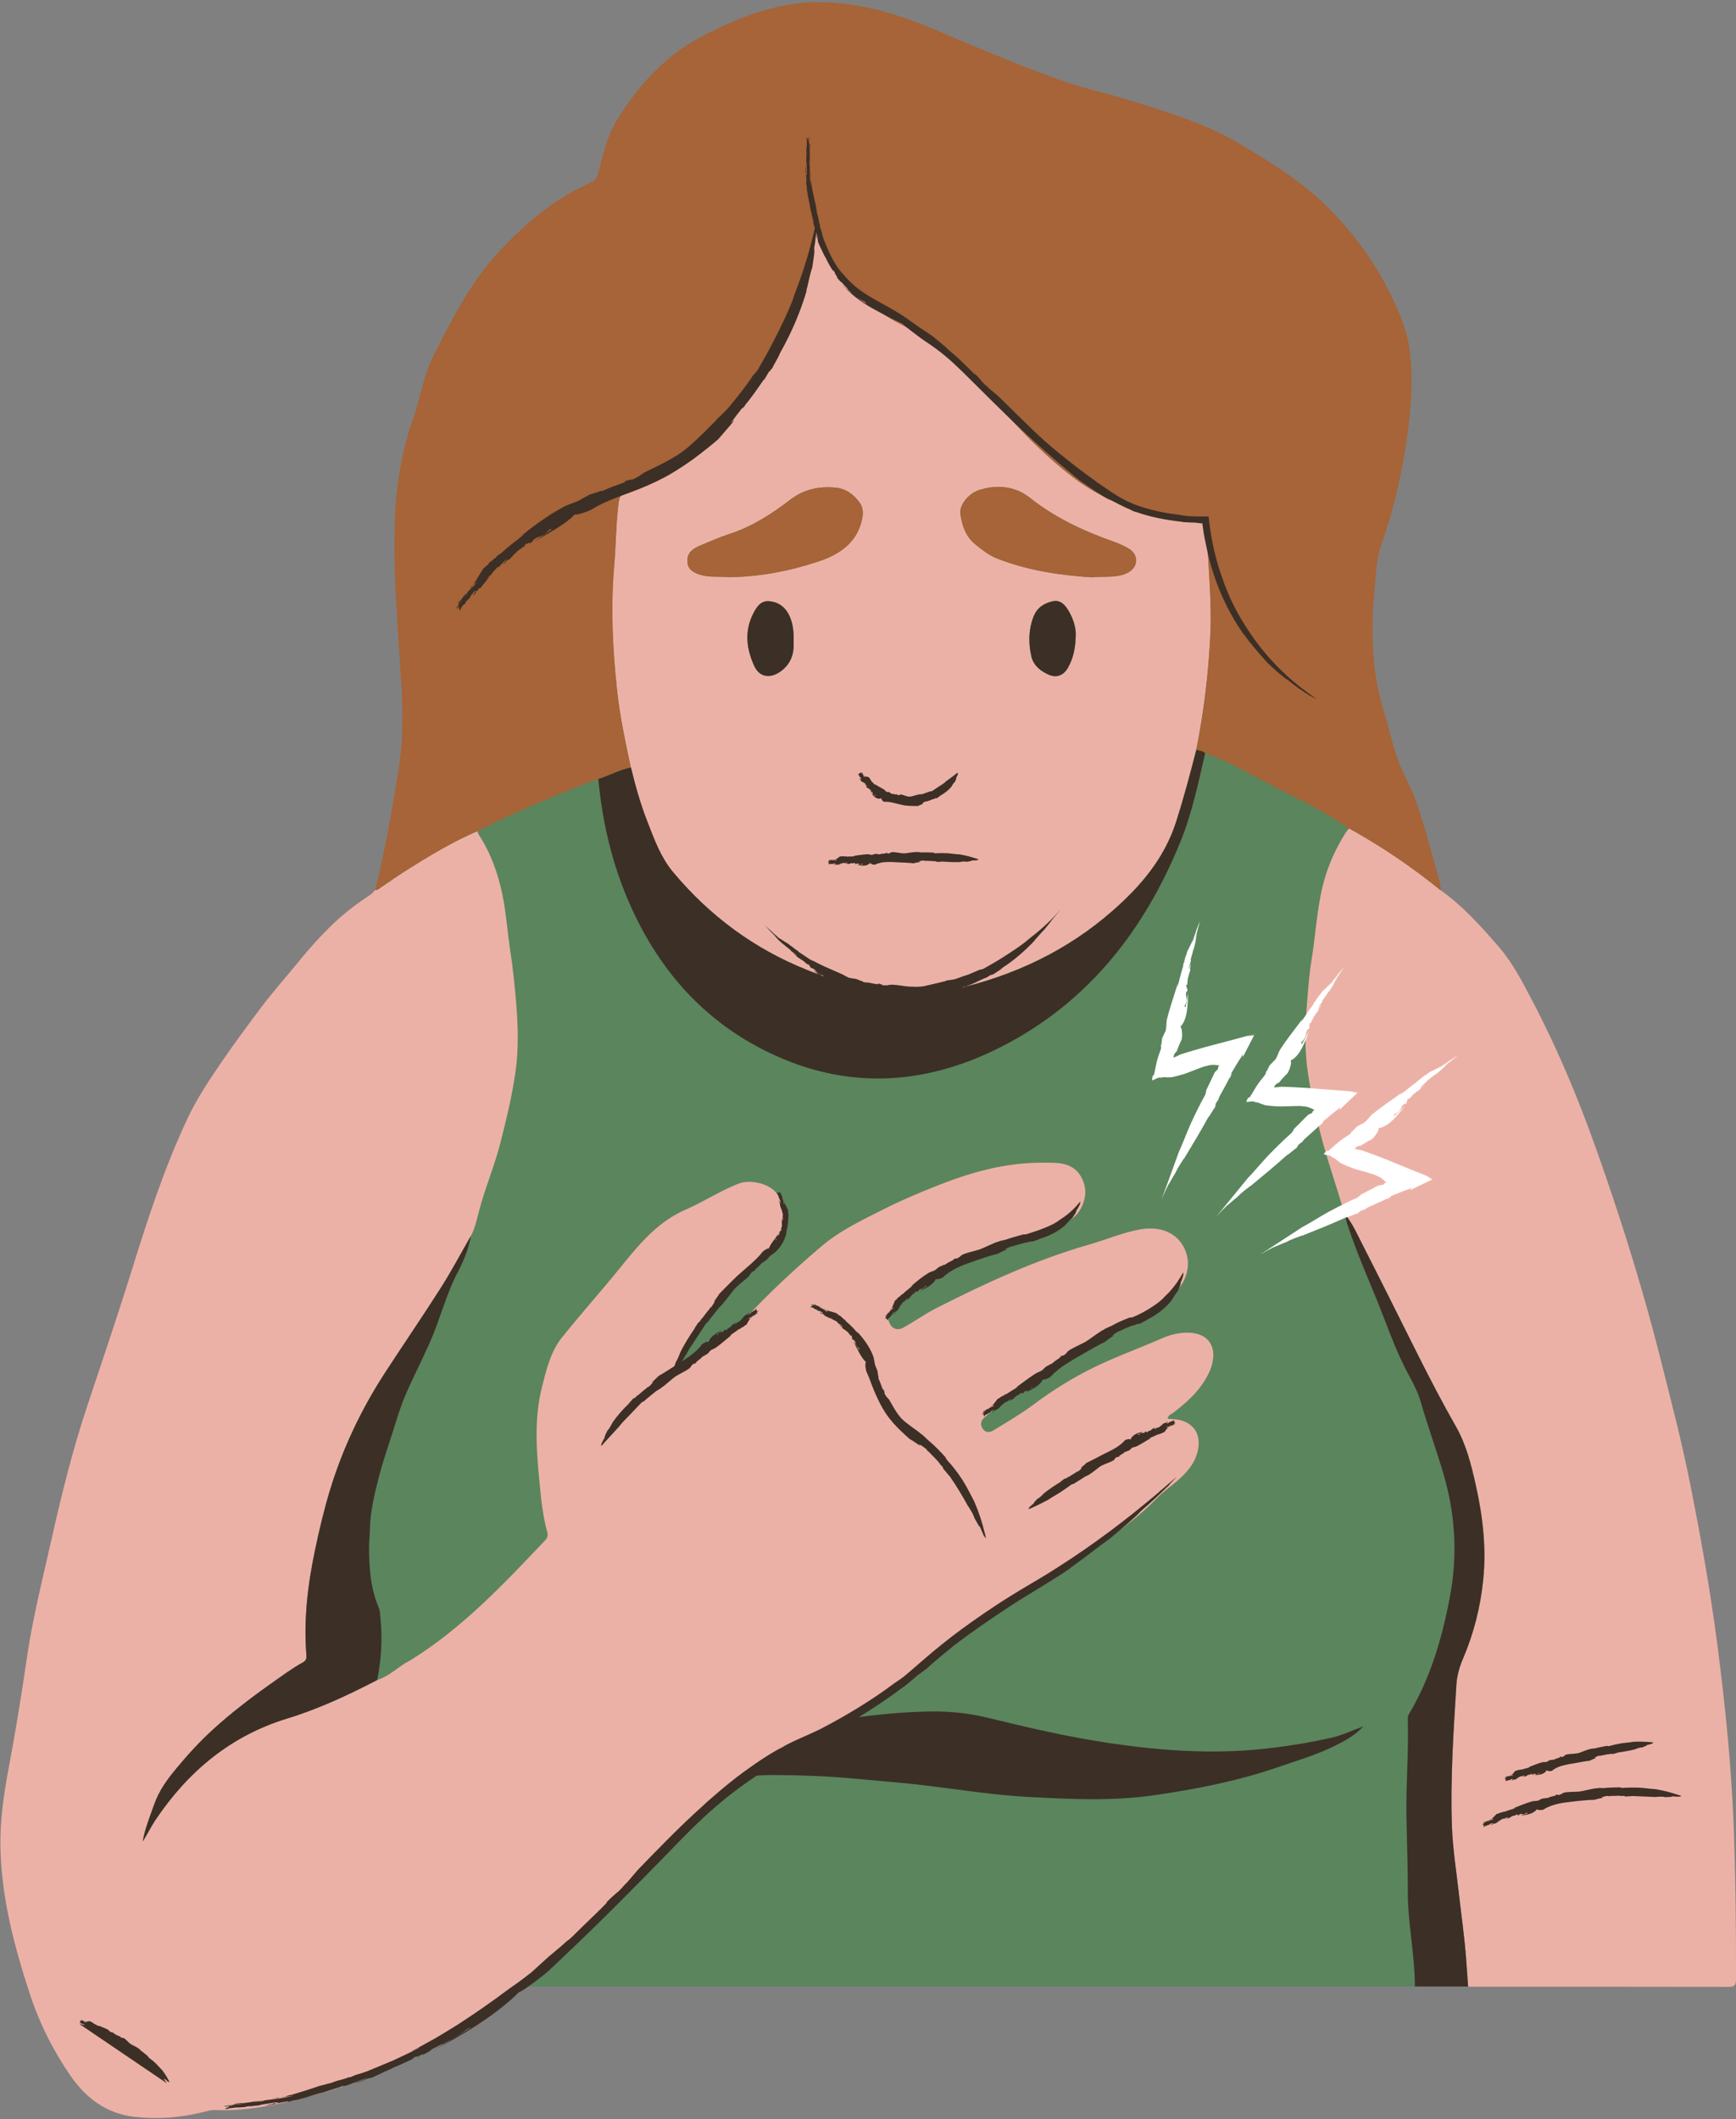
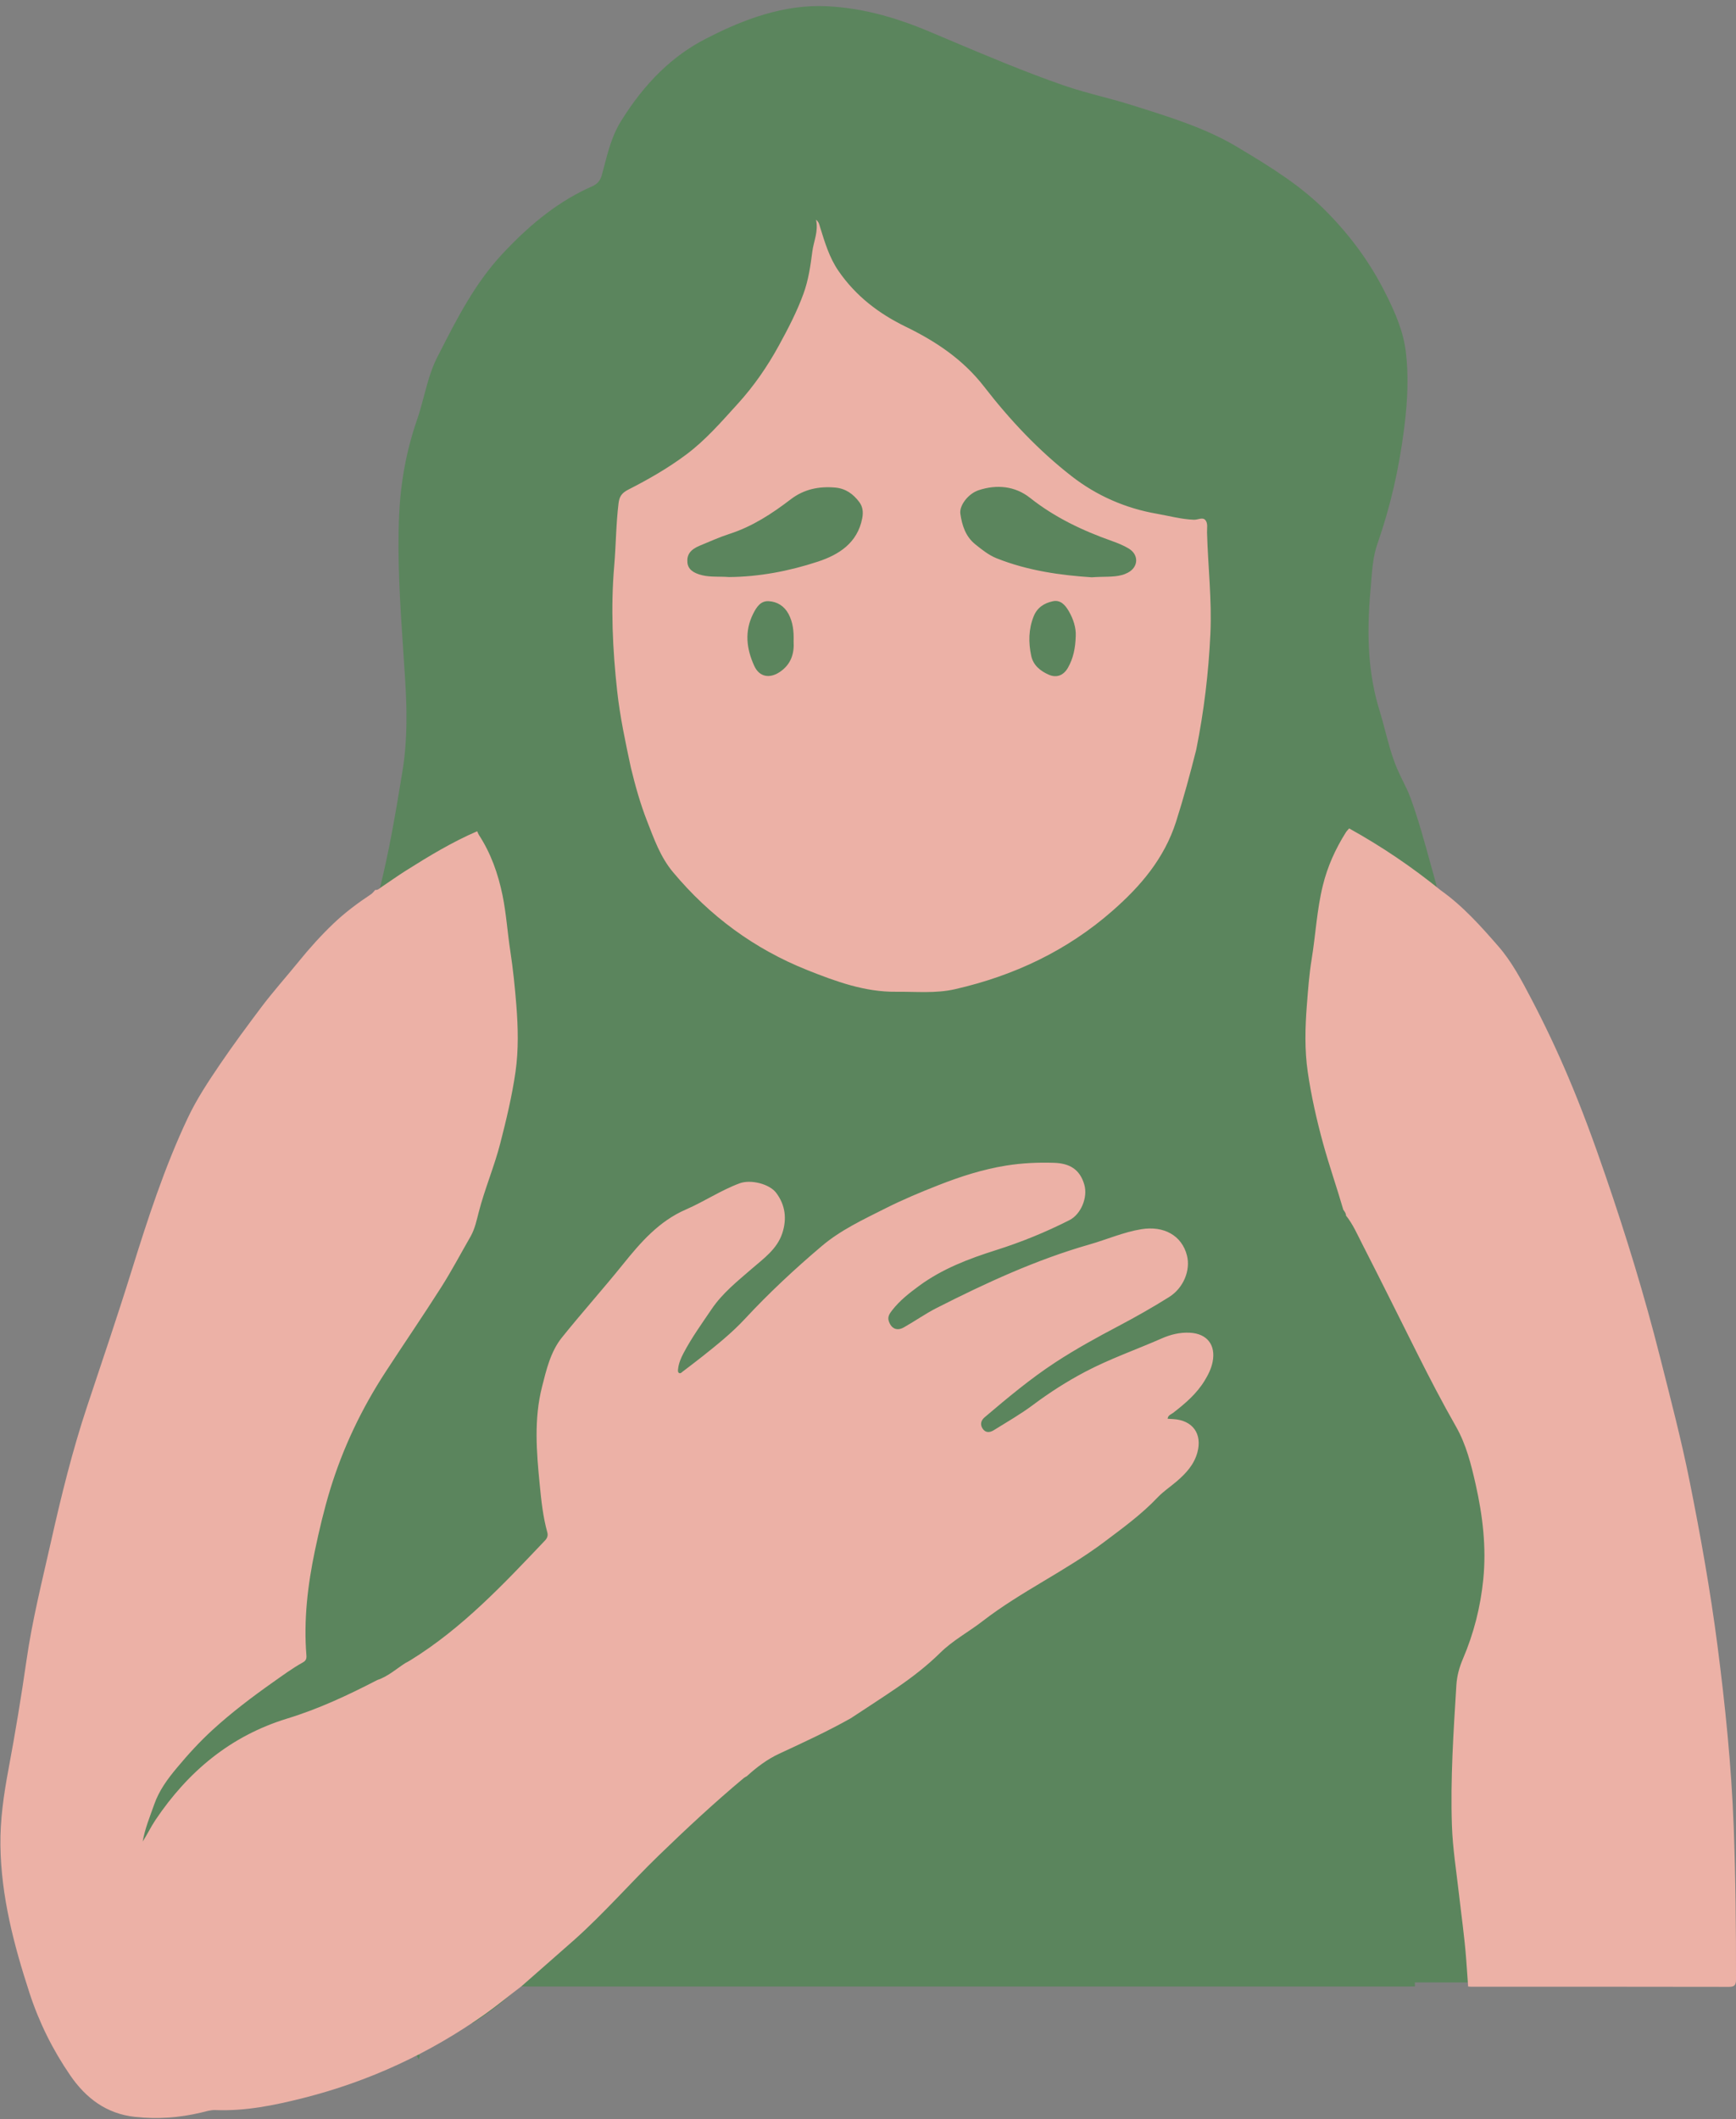
<svg xmlns="http://www.w3.org/2000/svg" height="500.8" preserveAspectRatio="xMidYMid meet" version="1.0" viewBox="-0.1 -0.5 410.3 500.8" width="410.3" zoomAndPan="magnify">
  <rect x="-0.1" y="-0.5" width="410.3" height="500.8" fill="#808080" stroke="none" />
  <g id="change1_1">
    <path d="M409.23,467.27c0,0.56-0.08,0.69-0.09,0.71c0,0-0.13,0.07-0.58,0.07c-15.63-0.03-31.25-0.03-46.87-0.03h-14.16 c-0.11,0-0.23-0.01-0.34-0.03l-0.22-0.02l-12.66-0.02h-0.02c0.01,0.32,0.02,0.63,0.02,0.95c-0.81,0.01-1.62,0.03-2.43,0.03 c-68.77,0-137.55,0-206.32,0c-0.81,0-1.61-0.03-2.42-0.04c-0.57,0.36-0.75,0.44-0.78,0.44l-0.36,0.03l-0.13,0.24 c-2.42,2.48-6.07,5.3-10.26,8l-0.18-0.27l-0.58,0.38c-0.29,0.03-0.61,0.19-1.54,0.8l-0.55,0.36l0.02,0.09 c-0.33,0.23-0.94,0.63-2.06,1.33c-0.6,0.37-0.89,0.5-1.2,0.64c-0.29,0.13-0.59,0.27-1.1,0.58h-0.07l-0.29,0.09l-2.03,1.02 c-0.7,0.39-1.02,0.61-1.21,0.82c-0.33,0.19-0.64,0.37-0.91,0.51h-0.02c-0.28,0-0.51,0.1-1.2,0.42c-0.24,0.11-0.49,0.22-0.62,0.25 l0.17-0.02l0.87,0.62l-0.22,0.97l-0.87-1.69l-1.27,0.6l0.07,0.16l-1.03,0.48c-1.14,0.53-2.05,0.95-3.28,1.45 c-0.4,0.2-0.5,0.25-0.61,0.35l-0.06,0.01c-0.68,0.25-1.64,0.71-2.57,1.16c-0.61,0.29-1.39,0.67-1.84,0.85h-0.09 c-0.15,0-0.28,0.03-0.5,0.1l-0.33,0.09l-0.11-0.23c-0.93,0.44-1.99,0.82-3.01,1.19c-0.63,0.23-1.24,0.45-1.76,0.66l-0.56,0.12 c-0.12,0.04-0.27,0.08-0.41,0.17l-0.04-0.05c-1.76,0.59-3.4,1.1-5.01,1.56c0,0-1.26,0.39-1.6,0.5L74,493.62c0,0-1.16,0.33-1.46,0.4 c-1.72,0.52-2.31,0.68-2.5,0.72l-0.13,0.02c-0.27,0.04-0.79,0.13-1.36,0.28l-0.01-0.02l-0.75,0.17c-6.04,1.38-10.73,2-15.23,2 c-0.58,0-1.16-0.01-1.74-0.03h-0.23c-0.96,0-1.85,0.23-2.7,0.45c-0.22,0.06-0.45,0.12-0.67,0.17c-3.51,0.84-7.05,1.26-10.52,1.26 c-1.59,0-3.2-0.09-4.78-0.26c-5.94-0.65-10.73-3.74-14.64-9.43c-4.07-5.93-7.26-12.38-9.48-19.17c-3.29-10.08-6.67-22.08-6.83-34.59 c-0.08-6.43,0.91-12.63,1.89-17.86c1.59-8.46,3.02-17.14,4.26-25.81c1.07-7.5,2.81-15.02,4.48-22.3c0.44-1.91,0.88-3.83,1.31-5.74 c2.12-9.45,4.79-20.62,8.47-31.72c0.84-2.52,1.68-5.04,2.52-7.57c2.68-8.02,5.45-16.31,8.01-24.52c3.83-12.3,7.72-24.3,13.21-35.95 c2.09-4.43,4.82-8.56,7.67-12.75c3.11-4.57,6.43-9.04,9.56-13.2c1.79-2.38,3.74-4.69,5.62-6.93c1.11-1.32,2.22-2.64,3.31-3.97 c2.72-3.35,5.36-6.24,8.08-8.83c2.37-2.26,5.24-4.5,8.76-6.84c0.38-0.25,0.65-0.57,0.9-0.85c0.09-0.1,0.18-0.21,0.27-0.31l0.18-0.18 l0.06-0.24c2.31-9.14,3.86-18.27,5.51-28.41c1.24-7.59,1.01-15.09,0.62-21.42c-0.15-2.44-0.31-4.87-0.48-7.31 c-0.7-10.47-1.43-21.3-0.93-31.96c0.36-7.72,1.77-15.17,4.19-22.14c0.65-1.88,1.17-3.83,1.67-5.71c0.82-3.09,1.67-6.29,3.12-9.13 l0.52-1.01c4.11-8.06,8.36-16.39,14.72-23.25c7.21-7.77,14-12.9,21.37-16.14c1.24-0.55,1.96-1.38,2.31-2.7 c0.17-0.64,0.34-1.28,0.51-1.93c1-3.83,1.94-7.45,3.99-10.75c5.65-9.11,12.22-15.49,20.11-19.53c7.01-3.59,16.38-7.7,26.67-7.7 c0.66,0,1.33,0.02,2.01,0.05c7.66,0.39,15.32,2.28,24.1,5.98l4.78,2.02c8.74,3.69,17.78,7.51,26.91,10.68 c2.99,1.04,6.1,1.87,9.1,2.67c2.35,0.63,4.78,1.28,7.13,2.03l1.72,0.54c7.82,2.47,15.91,5.02,23.06,9.29 c8.37,4.99,15.24,9.29,21.17,15.31c5.72,5.8,10.21,11.96,13.71,18.83c2.64,5.18,4.52,9.64,5.08,14.6c0.59,5.14,0.46,10.72-0.4,17.57 c-1.24,9.87-3.33,18.89-6.37,27.57c-0.96,2.74-1.2,5.73-1.43,8.61c-0.05,0.62-0.1,1.23-0.15,1.84c-1.09,11.8-0.43,20.73,2.12,28.95 c0.49,1.58,0.92,3.23,1.34,4.82c0.76,2.91,1.56,5.91,2.76,8.77c0.44,1.04,0.94,2.06,1.43,3.05c0.67,1.35,1.3,2.63,1.79,3.98 c1.83,5.03,3.28,10.3,4.67,15.39c0.45,1.63,0.9,3.27,1.36,4.9c0.08,0.27,0.09,0.62,0.1,0.98c0.01,0.21,0.01,0.41,0.03,0.62 l0.04,0.44l0.36,0.25c4.93,3.49,8.99,7.97,13.41,13.04c3.14,3.6,5.46,8.02,7.7,12.3c3.08,5.88,5.99,12.02,8.64,18.25 c2.82,6.62,5.61,14.02,8.79,23.29c5.24,15.28,9.47,29.32,12.91,42.93l1.05,4.15c2.07,8.16,4.22,16.61,5.9,24.99 c2.99,14.94,5.09,27.26,6.58,38.79c2.14,16.44,3.35,30.01,3.84,42.71C409.08,441.68,409.26,453.16,409.23,467.27z" fill="#5b855d" />
  </g>
  <g id="change2_1">
    <path d="M123.11,468.9c-2.89,2.17-5.66,4.49-8.62,6.58c-13.08,9.25-27.37,15.87-42.9,19.79 c-6.84,1.73-13.71,3.13-20.81,2.85c-1.15-0.04-2.24,0.33-3.35,0.59c-5.15,1.23-10.35,1.6-15.63,1.02 c-6.77-0.74-11.61-4.43-15.32-9.84c-4.12-6.01-7.33-12.46-9.6-19.42C3.18,459.11,0.16,447.64,0,435.6 c-0.08-6.08,0.79-12.07,1.91-18.04c1.6-8.56,3.02-17.15,4.26-25.77c1.36-9.48,3.71-18.78,5.81-28.12c2.4-10.72,5.03-21.37,8.5-31.81 c3.55-10.68,7.18-21.33,10.52-32.07c3.81-12.24,7.77-24.44,13.26-36.07c2.14-4.54,4.92-8.72,7.74-12.87 c3.07-4.51,6.31-8.88,9.58-13.24c2.84-3.78,5.99-7.28,8.95-10.93c2.54-3.13,5.25-6.14,8.16-8.92c2.71-2.59,5.75-4.86,8.89-6.94 c0.39-0.26,0.68-0.68,1.01-1.03c0.62,0.09,1-0.36,1.43-0.65c1.94-1.29,3.82-2.65,5.79-3.89c5.44-3.43,10.94-6.77,16.87-9.32 c0.14,0.29,0.24,0.6,0.41,0.87c2.85,4.38,4.54,9.18,5.59,14.3c0.89,4.38,1.16,8.81,1.84,13.2c0.64,4.19,1.07,8.41,1.41,12.65 c0.42,5.32,0.56,10.63-0.2,15.9c-0.82,5.67-2.16,11.25-3.59,16.82c-1.42,5.52-3.67,10.76-5.09,16.27c-0.49,1.91-0.9,3.87-1.87,5.64 c-2.33,4.05-4.51,8.18-7.01,12.12c-4.29,6.75-8.81,13.34-13.17,20.04c-5.63,8.64-10.04,17.87-13.06,27.73 c-1.45,4.75-2.59,9.58-3.61,14.44c-1.71,8.17-2.69,16.42-2.01,24.78c0.07,0.89-0.2,1.29-0.86,1.66c-2.51,1.4-4.81,3.1-7.15,4.75 c-4.9,3.46-9.66,7.07-14.1,11.12c-3.08,2.81-5.87,5.87-8.52,9.05c-2.18,2.61-4.19,5.33-5.34,8.62c-1.01,2.89-2.2,5.71-2.72,8.77 c1.08-1.67,1.93-3.47,3.03-5.11c7.69-11.44,17.75-19.85,31.1-23.94c7.43-2.27,14.42-5.54,21.29-9.1c2.5-0.83,4.44-2.58,6.59-3.98 c0.42-0.23,0.86-0.45,1.27-0.71c12.25-7.57,21.99-17.96,31.79-28.28c0.52-0.55,0.77-1.15,0.56-1.92c-1.03-3.71-1.43-7.52-1.8-11.34 c-0.76-7.72-1.39-15.42,0.55-23.07c1.04-4.1,2.02-8.31,4.7-11.65c4.71-5.86,9.73-11.46,14.44-17.31c4.18-5.19,8.52-10.2,14.89-12.95 c4.31-1.87,8.25-4.54,12.68-6.18c2.61-0.96,7.03,0.13,8.63,2.25c2.18,2.89,2.55,6.16,1.45,9.53c-1.24,3.79-4.44,6.01-7.29,8.48 c-3.37,2.93-6.86,5.69-9.43,9.49c-2.3,3.4-4.7,6.72-6.62,10.37c-0.64,1.21-1.16,2.44-1.3,3.8c-0.03,0.31-0.09,0.7,0.21,0.89 c0.34,0.22,0.61-0.1,0.85-0.29c1.55-1.18,3.1-2.35,4.63-3.56c3.52-2.79,7.02-5.6,10.08-8.89c5.71-6.15,11.83-11.85,18.22-17.26 c4.48-3.79,9.83-6.27,15.03-8.89c4.08-2.06,8.32-3.83,12.58-5.5c5.17-2.03,10.45-3.73,15.97-4.61c3.75-0.6,7.46-0.77,11.27-0.65 c3.68,0.11,6.14,1.53,7.18,5.18c0.86,3.01-0.8,6.98-3.51,8.36c-5.59,2.84-11.38,5.2-17.36,7.09c-6.41,2.03-12.67,4.4-18.16,8.43 c-2.36,1.73-4.65,3.52-6.45,5.86c-0.58,0.76-1.07,1.5-0.73,2.51c0.59,1.76,1.92,2.38,3.55,1.46c2.63-1.48,5.11-3.25,7.8-4.61 c11.64-5.91,23.46-11.37,36.06-14.98c4.11-1.17,8.07-2.93,12.28-3.61c5.3-0.86,9.58,1.47,10.78,6.23c0.87,3.45-0.79,7.65-4.24,9.81 c-3.88,2.43-7.87,4.69-11.92,6.83c-5.07,2.67-10.08,5.42-14.89,8.56c-5.95,3.89-11.37,8.43-16.77,13.01 c-0.86,0.73-1.1,1.66-0.53,2.6c0.66,1.08,1.66,1.09,2.68,0.46c3.12-1.94,6.31-3.76,9.27-5.97c3.9-2.92,7.99-5.54,12.31-7.82 c5.85-3.09,12.1-5.25,18.14-7.91c2.09-0.92,4.3-1.46,6.62-1.34c4.09,0.21,6.18,2.89,5.39,6.89c-0.32,1.62-1.05,3.06-1.9,4.45 c-1.9,3.11-4.61,5.42-7.45,7.61c-0.47,0.36-1.21,0.53-1.28,1.38c0.47,0.03,0.89,0.05,1.32,0.08c4.61,0.27,6.92,3.48,5.7,7.92 c-0.78,2.84-2.68,4.9-4.84,6.76c-1.51,1.3-3.22,2.42-4.58,3.86c-3.78,3.99-8.21,7.2-12.57,10.48c-9.16,6.89-19.69,11.71-28.78,18.74 c-3.28,2.54-7.01,4.52-9.98,7.45c-3.14,3.09-6.59,5.75-10.2,8.23c-3.61,2.47-7.3,4.84-10.95,7.25c-5.49,3.09-11.21,5.73-16.92,8.38 c-2.87,1.33-5.34,3.21-7.66,5.32c-0.23,0.14-0.48,0.25-0.69,0.41c-6.97,5.82-13.61,12.01-20.13,18.32 c-6.75,6.54-12.92,13.66-19.95,19.93C131.48,461.57,127.28,465.22,123.11,468.9z M317.95,196.26c-2.44,3.89-4.29,7.97-5.4,12.49 c-1.42,5.76-1.7,11.66-2.65,17.47c-0.58,3.55-0.84,7.14-1.12,10.73c-0.42,5.32-0.56,10.63,0.21,15.9 c0.83,5.67,2.09,11.26,3.61,16.81c1.45,5.29,3.27,10.46,4.79,15.72c0.3,0.42,0.64,0.81,0.63,1.37l-0.03-0.05 c1.66,2.06,2.7,4.49,3.89,6.81c4.43,8.65,8.74,17.36,13.1,26.05c2.88,5.74,5.84,11.43,9.02,17.01c2.44,4.27,3.61,9.01,4.68,13.75 c1.65,7.36,2.55,14.81,1.79,22.38c-0.65,6.5-2.24,12.78-4.8,18.77c-0.87,2.03-1.42,4.05-1.56,6.23 c-0.68,11.07-1.43,22.15-1.05,33.24c0.18,5.28,1.02,10.53,1.62,15.79c0.6,5.3,1.37,10.57,1.76,15.89c0.15,2.1,0.3,4.2,0.45,6.3 c0.22,0.02,0.43,0.05,0.65,0.05c20.34,0,40.69-0.01,61.03,0.03c1.33,0,1.63-0.51,1.63-1.73c0.02-12.06-0.1-24.12-0.55-36.18 c-0.54-14.34-2-28.59-3.84-42.8c-1.69-13.03-4.01-25.97-6.59-38.85c-1.97-9.81-4.51-19.49-6.96-29.19 c-3.67-14.54-8.06-28.84-12.93-43.01c-2.7-7.88-5.56-15.69-8.82-23.35c-2.64-6.22-5.53-12.33-8.67-18.32 c-2.29-4.37-4.62-8.81-7.83-12.48c-4.13-4.74-8.37-9.5-13.58-13.19c-6.79-5.52-14.01-10.4-21.66-14.64 C318.48,195.6,318.17,195.9,317.95,196.26z M285.97,149.33c0.38-8.04-0.57-16-0.79-23.99c-0.03-1.01,0.26-2.23-0.43-2.98 c-0.65-0.7-1.74-0.01-2.65-0.04c-3-0.11-5.87-0.91-8.8-1.42c-7.44-1.3-14.22-4.28-20.12-8.87c-7.84-6.1-14.64-13.34-20.71-21.19 c-4.95-6.39-11.39-10.68-18.49-14.13c-6.4-3.11-11.84-7.28-15.9-13.18c-2.19-3.18-3.25-6.81-4.38-10.43 c-0.16-0.51-0.21-1.07-0.93-1.69c0.6,2.82-0.56,5.09-0.87,7.48c-0.43,3.36-0.92,6.75-2.08,9.96c-1.55,4.27-3.65,8.31-5.82,12.27 c-2.71,4.96-5.93,9.63-9.77,13.84c-3.84,4.22-7.54,8.52-12.18,11.98c-4.31,3.22-8.93,5.85-13.67,8.27c-1.57,0.8-2.1,1.67-2.29,3.24 c-0.6,4.9-0.6,9.83-1.02,14.73c-0.85,9.91-0.38,19.78,0.7,29.64c0.67,6.08,1.95,12.06,3.23,18.04c1.04,4.3,2.23,8.56,3.84,12.68 c1.65,4.22,3.14,8.49,6.14,12.07c8.67,10.37,19.22,18.15,31.76,23.14c6.73,2.68,13.56,5.19,20.98,5.11 c4.64-0.05,9.32,0.44,13.9-0.61c13.89-3.17,26.44-9.08,37.2-18.51c6.66-5.83,12.27-12.38,15.05-21.1 c1.79-5.61,3.31-11.26,4.75-16.95C284.45,167.64,285.54,158.54,285.97,149.33z M165.93,135.45c-2.28-0.53-3.42-1.5-3.56-3.02 c-0.17-1.85,0.68-3.05,2.9-3.98c2.35-0.97,4.67-2.02,7.08-2.8c5.38-1.74,10.01-4.77,14.44-8.16c3.14-2.4,6.69-3.12,10.54-2.77 c2.45,0.22,4.24,1.53,5.65,3.41c0.84,1.12,0.98,2.38,0.71,3.83c-1.13,5.87-5.53,8.62-10.46,10.25c-6.87,2.27-14.02,3.6-21,3.65 C169.92,135.69,167.9,135.91,165.93,135.45z M235.43,131.42c-1.86-0.75-3.44-2.02-5-3.27c-2.32-1.86-3.15-4.48-3.55-7.23 c-0.29-1.97,1.85-4.75,4.29-5.57c4.33-1.44,8.66-0.99,12.18,1.8c5.86,4.64,12.42,7.74,19.37,10.2c1.37,0.49,2.75,1.04,3.98,1.79 c2.41,1.47,2.27,4.36-0.2,5.67c-0.47,0.25-0.98,0.46-1.5,0.59c-2.07,0.54-4.19,0.3-7.07,0.52 C250.74,135.45,242.89,134.4,235.43,131.42z M184.19,158.3c-2.42,1.62-4.83,1.16-6.02-1.44c-1.85-4.04-2.35-8.17-0.26-12.33 c0.78-1.54,1.73-3.07,3.66-2.97c2.02,0.11,3.69,1.15,4.69,3.01c1.05,1.96,1.28,4.1,1.21,6.47 C187.65,153.89,186.89,156.5,184.19,158.3z M252.29,157.32c-1.03,1.79-2.67,2.43-4.51,1.62c-1.98-0.87-3.67-2.22-4.15-4.45 c-0.68-3.16-0.65-6.31,0.59-9.38c0.84-2.07,2.5-3.1,4.51-3.53c1.83-0.4,2.94,0.92,3.74,2.28c1.14,1.93,1.77,4.05,1.68,5.9 C254.07,152.71,253.55,155.12,252.29,157.32z" fill="#ecb1a6" />
  </g>
  <g id="change3_1">
-     <path d="M318.74,195.26c-4.29-2.88-8.78-5.45-13.43-7.71c-6.25-3.04-12.19-6.68-18.61-9.38 c-0.64-0.27-1.31-0.49-1.96-0.73c-0.6-0.51-1.36-0.59-2.09-0.77c1.79-9.03,2.88-18.13,3.31-27.35c0.38-8.04-0.57-16-0.79-23.99 c-0.03-1.01,0.26-2.23-0.43-2.98c-0.65-0.7-1.74-0.01-2.65-0.04c-3-0.11-5.87-0.91-8.8-1.42c-7.44-1.3-14.22-4.28-20.12-8.87 c-7.84-6.1-14.64-13.34-20.71-21.19c-4.95-6.39-11.39-10.68-18.49-14.13c-6.4-3.11-11.84-7.28-15.9-13.18 c-2.19-3.18-3.25-6.81-4.38-10.43c-0.16-0.51-0.21-1.07-0.93-1.69c0.6,2.82-0.56,5.09-0.87,7.48c-0.43,3.36-0.92,6.75-2.08,9.96 c-1.55,4.27-3.65,8.31-5.82,12.27c-2.71,4.96-5.93,9.63-9.77,13.84c-3.84,4.22-7.54,8.52-12.18,11.98 c-4.31,3.22-8.93,5.85-13.67,8.27c-1.57,0.8-2.1,1.67-2.29,3.24c-0.6,4.9-0.6,9.83-1.02,14.73c-0.85,9.91-0.38,19.78,0.7,29.64 c0.67,6.08,1.95,12.06,3.23,18.04c-2.71,0.54-5.11,1.92-7.72,2.73c-9.26,3.4-18.31,7.29-27.16,11.63c-0.48,0.24-0.96,0.48-1.44,0.72 c-5.93,2.55-11.43,5.89-16.87,9.32c-1.97,1.24-3.85,2.6-5.79,3.89c-0.44,0.29-0.82,0.74-1.43,0.65c2.36-9.34,3.95-18.83,5.5-28.33 c1.15-7.03,1.04-14.14,0.61-21.21c-0.8-13.12-2.02-26.21-1.4-39.37c0.36-7.67,1.72-15.15,4.24-22.4c1.72-4.96,2.46-10.29,4.84-14.96 c4.39-8.6,8.67-17.24,15.39-24.47c6.3-6.79,13.17-12.61,21.68-16.36c0.98-0.43,1.5-1.03,1.78-2.08c1.19-4.43,2.12-8.93,4.6-12.93 c5.18-8.35,11.71-15.39,20.48-19.87c9.1-4.65,18.62-8.28,29.15-7.75C204,0.48,212.02,2.79,219.9,6.1 c10.47,4.4,20.89,8.95,31.63,12.67c5.31,1.84,10.85,2.99,16.21,4.69c8.56,2.71,17.22,5.28,24.99,9.92 c7.56,4.51,15.1,9.11,21.36,15.46c5.58,5.66,10.25,11.94,13.88,19.06c2.43,4.77,4.57,9.57,5.18,14.92c0.68,5.95,0.34,11.88-0.4,17.8 c-1.19,9.47-3.24,18.72-6.42,27.77c-1.12,3.2-1.22,6.79-1.54,10.22c-0.89,9.63-0.83,19.19,2.08,28.58c1.39,4.49,2.24,9.15,4.07,13.5 c1.01,2.39,2.35,4.65,3.24,7.08c2.42,6.66,4.13,13.54,6.05,20.36c0.16,0.56,0.12,1.18,0.17,1.77 C333.62,204.38,326.4,199.5,318.74,195.26z M193.24,132.23c4.93-1.63,9.33-4.39,10.46-10.25c0.28-1.45,0.13-2.72-0.71-3.83 c-1.41-1.87-3.2-3.18-5.65-3.41c-3.86-0.35-7.41,0.37-10.54,2.77c-4.43,3.39-9.06,6.41-14.44,8.16c-2.41,0.78-4.74,1.82-7.08,2.8 c-2.22,0.92-3.07,2.13-2.9,3.98c0.14,1.52,1.28,2.49,3.56,3.02c1.97,0.46,3.98,0.24,6.31,0.43 C179.22,135.83,186.36,134.51,193.24,132.23z M264.99,135.4c0.52-0.13,1.03-0.34,1.5-0.59c2.47-1.31,2.61-4.2,0.2-5.67 c-1.23-0.75-2.61-1.31-3.98-1.79c-6.95-2.47-13.51-5.57-19.37-10.2c-3.53-2.79-7.85-3.25-12.18-1.8c-2.44,0.81-4.58,3.59-4.29,5.57 c0.41,2.75,1.24,5.37,3.55,7.23c1.56,1.26,3.14,2.53,5,3.27c7.46,2.99,15.31,4.03,22.49,4.51 C260.8,135.7,262.93,135.94,264.99,135.4z" fill="#a66438" />
-   </g>
+     </g>
  <g id="change4_1">
-     <path d="M317.98,286.71c1.66,2.06,2.7,4.49,3.89,6.81c4.43,8.65,8.74,17.36,13.1,26.05c2.88,5.74,5.84,11.43,9.02,17.01 c2.44,4.27,3.61,9.01,4.68,13.75c1.65,7.36,2.55,14.81,1.79,22.38c-0.65,6.5-2.24,12.78-4.8,18.77c-0.87,2.03-1.42,4.05-1.56,6.23 c-0.68,11.07-1.43,22.15-1.05,33.24c0.18,5.28,1.02,10.53,1.62,15.79c0.6,5.3,1.37,10.57,1.76,15.89c0.15,2.1,0.3,4.2,0.45,6.3 c-4.19,0-8.39-0.01-12.58-0.01c0.01-7.48-1.67-14.82-1.66-22.31c0.01-5.95-0.23-11.89-0.33-17.84c-0.14-7.65,0.56-15.3,0.32-22.95 c-0.01-0.43,0.02-0.85,0.26-1.25c5.09-8.52,7.83-17.92,9.66-27.55c1.84-9.65,1.39-19.26-1.37-28.81c-1.68-5.8-3.77-11.45-5.43-17.25 c-0.61-2.14-1.61-4.21-2.69-6.16c-3.35-6.04-5.46-12.59-8.08-18.94c-2.21-5.35-4.5-10.67-6.34-16.17 C318.32,288.72,317.93,287.76,317.98,286.71z M184.06,413.88c-2.87,1.33-5.34,3.21-7.66,5.32c2.11-0.09,4.21-0.26,6.32-0.25 c6.59,0.03,13.18,0.27,19.74,0.9c5.64,0.54,11.3,0.95,16.92,1.65c7.82,0.97,15.6,2.2,23.49,2.62c9.93,0.53,19.84,1.04,29.75-0.39 c9.9-1.43,19.69-3.33,29.17-6.59c4.69-1.61,9.49-3,13.93-5.26c2.18-1.11,4.39-2.28,6.4-4.42c-2.75,0.97-4.97,2.09-7.4,2.64 c-5.27,1.21-10.58,2.05-15.96,2.64c-12.15,1.33-24.2,0.48-36.2-1.27c-9.84-1.44-19.54-3.69-29.2-6.05 c-4.55-1.11-9.14-1.57-13.82-1.49c-6.23,0.11-12.41,0.74-18.57,1.56C195.48,408.6,189.77,411.24,184.06,413.88z M104.17,303.69 c-4.29,6.75-8.81,13.34-13.17,20.04c-5.63,8.64-10.04,17.87-13.06,27.73c-1.45,4.75-2.59,9.58-3.61,14.44 c-1.71,8.17-2.69,16.42-2.01,24.78c0.07,0.89-0.2,1.29-0.86,1.66c-2.51,1.4-4.81,3.1-7.15,4.75c-4.9,3.46-9.66,7.07-14.1,11.12 c-3.08,2.81-5.87,5.87-8.52,9.05c-2.18,2.61-4.19,5.33-5.34,8.62c-1.01,2.89-2.2,5.71-2.72,8.77c1.08-1.67,1.93-3.47,3.03-5.11 c7.69-11.44,17.75-19.85,31.1-23.94c7.43-2.27,14.42-5.54,21.29-9.1c1.05-5.16,1.27-10.35,0.68-15.59 c-0.09-0.48-0.09-0.99-0.27-1.42c-1.97-4.56-2.32-9.39-2.34-14.27c0-1.44,0.17-2.88,0.2-4.33c0.08-4.21,1.08-8.26,2.11-12.32 c0.9-3.57,2.13-7.03,3.24-10.53c0.92-2.9,1.77-5.84,2.95-8.63c1.82-4.27,3.98-8.4,5.86-12.65c2.42-5.47,3.82-11.34,6.63-16.68 c1.39-2.65,2.56-5.5,3.08-8.53C108.86,295.61,106.67,299.75,104.17,303.69z M150.04,215.95c6.89,14.22,17.08,25.15,31.19,32.08 c18.88,9.28,37.81,8.01,56.14-1.59c20.08-10.52,33.11-27.38,41.54-48.08c2.74-6.74,4.2-13.85,5.83-20.9 c-0.6-0.51-1.36-0.59-2.09-0.77c-1.45,5.69-2.96,11.35-4.75,16.95c-2.78,8.71-8.39,15.26-15.05,21.1 c-10.76,9.43-23.31,15.34-37.2,18.51c-4.59,1.05-9.26,0.56-13.9,0.61c-7.41,0.08-14.25-2.43-20.98-5.11 c-12.54-4.99-23.09-12.77-31.76-23.14c-2.99-3.58-4.49-7.85-6.14-12.07c-1.61-4.12-2.8-8.38-3.84-12.68 c-2.71,0.54-5.11,1.92-7.72,2.73C142.37,194.86,145.05,205.65,150.04,215.95z M318.01,286.76c0.01-0.56-0.33-0.95-0.63-1.37 C317.48,285.9,317.34,286.51,318.01,286.76z M186.25,144.57c-0.99-1.86-2.67-2.9-4.69-3.01c-1.92-0.1-2.88,1.43-3.66,2.97 c-2.1,4.15-1.59,8.29,0.26,12.33c1.19,2.6,3.61,3.06,6.02,1.44c2.7-1.8,3.46-4.41,3.28-7.26 C187.53,148.67,187.3,146.53,186.25,144.57z M252.47,143.86c-0.8-1.36-1.91-2.68-3.74-2.28c-2,0.44-3.67,1.46-4.51,3.53 c-1.24,3.07-1.27,6.22-0.59,9.38c0.48,2.24,2.17,3.58,4.15,4.45c1.84,0.81,3.48,0.17,4.51-1.62c1.26-2.2,1.78-4.61,1.86-7.56 C254.24,147.91,253.61,145.79,252.47,143.86z M360.59,427.87c0.03,0.11-0.3,0.24-0.46,0.32c-0.26,0.11-0.31-0.11-0.56,0.08 c-0.03-0.04,0.03-0.1-0.04-0.14c-0.21,0.02-0.14,0.02-0.39,0.04c-0.16,0.06-0.15,0.15-0.14,0.2c-0.11,0.08-0.25,0.13-0.33,0.11 c0.15-0.27-0.47-0.01-0.34-0.27l-0.23,0.07c0.14,0.02,0.15,0.05,0.08,0.16c-0.31,0.09-0.53,0.13-0.84,0.19 c-0.09,0.07-0.01,0.05-0.08,0.1c-0.31,0.04-0.69,0.52-0.86,0.41c0-0.01,0.01-0.02,0.01-0.02c0.01-0.03,0.01-0.04-0.05-0.05 l0.01,0.02h-0.11c-0.13,0.12-0.26,0.19-0.43,0.23c-0.03-0.05,0.09-0.13,0.11-0.16l0.04,0.02c0.13-0.12,0.17-0.26,0.22-0.35 c-0.2,0.22-0.59,0.27-0.79,0.47l-0.13-0.02c-0.04,0.01-0.02,0.03-0.01,0.04c-0.13,0,0.03-0.17-0.13-0.12 c0.05,0.04-0.06,0.1-0.14,0.15c-0.13-0.07-1.22,0.87-1.35,0.87c-0.15,0.1,0.89-0.7,0.9-0.65c-0.09,0.11-0.16,0.05-0.28,0.11 c0.01-0.04-0.72,0.65-0.76,0.61c-0.07,0-0.16,0.02-0.22,0.1c0.05-0.01,0.04,0.01,0.03,0.04l-0.17,0.08 c0.08-0.06,0.01-0.06,0.01-0.13c-0.17-0.01-0.39,0.15-0.5,0.23h0.04c-0.13,0.09-0.29,0.18-0.4,0.16c-0.01-0.13,0.37-0.21,0.19-0.29 c0.24-0.15-0.02,0.16,0.23,0.05c0.06-0.15-0.15-0.18-0.23-0.21c-0.13,0.05-0.36,0.16-0.52,0.24c-0.05,0.08,0.06,0.01-0.03,0.11 c-0.11,0.09-0.23,0-0.29,0.13c-0.02-0.07-0.17-0.02-0.25-0.01c-0.01,0.04,0.06,0.05-0.06,0.13c-0.16,0.05-0.29,0.04-0.33,0.02 c-0.2,0.13-0.45,0.28-0.19,0.29c-0.48,0.23-0.01-0.77-0.48-0.49c-0.09-0.04,0.03-0.09,0.09-0.17l0.03-0.01 c0.07-0.06,0.15-0.14,0.12-0.19c0.11,0.02,0.28-0.12,0.33-0.2l-0.08,0.01c0.14-0.15-0.41,0.64-0.21,0.54 c0.02-0.06-0.08-0.13-0.21-0.08l-0.06,0.12c-0.1,0.03,0-0.12-0.09-0.1c-0.09,0.05,0.57-0.69,0.5-0.72c0.16-0.13-0.52,0.72-0.38,0.64 c-0.03,0.02-0.08,0.03-0.09,0.06c0.09,0.02,0.17-0.11,0.28-0.15c0.03-0.09-0.03-0.04-0.06-0.09c0.09-0.06,0.26-0.17,0.32-0.14 c0.07-0.18-0.3,0.08-0.32-0.03c-0.05-0.01-0.02-0.08,0.08-0.12c0.11,0,0.25-0.12,0.25,0c0.12-0.1,0.35-0.19,0.37-0.24 c0.1-0.02,0.34-0.19,0.41-0.1c-0.11,0.06-0.23,0.1-0.31,0.2c0.13,0.01,0.15-0.12,0.25-0.07c0.14-0.01,0.11-0.15,0.16-0.18 c0.25-0.08,0.58-0.18,0.76-0.18c0.11-0.07,0.34-0.12,0.44-0.22c-0.33,0.03-0.7,0.11-0.99,0.18c0.1-0.03,0.2-0.11,0.27-0.19 c-0.02,0.07,0.04,0.1,0.07,0.1l0.17-0.08l-0.02,0.02l0.17-0.08c-0.09,0.02-0.07-0.09,0.06-0.16l0.05-0.01 c0.07-0.1,0.83-0.85,0.91-0.94c0.07-0.01,0.1-0.04,0.16-0.06v-0.01c0.04,0.1,0.24-0.14,0.3-0.03c0.09-0.04,0.17-0.09,0.17-0.13 c0.22-0.16,0.43-0.02,0.65-0.22l0.07,0.09c0.18-0.07,0.04-0.12,0.3-0.19c0.08,0.01,0.27-0.01,0.42-0.04 c0.76-0.33,1.58-0.51,2.34-0.8c-0.08-0.15-0.32,0.11-0.35-0.01c1.3-0.49,2.8-1.16,4.25-1.56c0.52-0.16,0.94-0.05,1.46-0.2 l-0.07,0.04c0.14-0.01,1.08-0.61,1.23-0.53c0.47-0.1,0.36,0.02,0.79-0.15c0.11,0.06,0.22,0.08,0.38,0c0.2-0.08,0.39-0.16,0.58-0.24 c0.43-0.13,0.93-0.21,1.4-0.38c-0.34-0.04-0.02-0.27,0.65-0.07c0.24-0.03,0.25-0.18,0.46-0.15c0.18-0.13,0.44-0.26,0.66-0.39 c1.1-0.26,2.51-0.17,3.81-0.28c0.06-0.02,0.13-0.03,0.19-0.05c0.22,0.03,3.7-0.87,3.83-0.69c0.05-0.02,0.14-0.03,0.14-0.07 c0.62-0.08,1.11,0.04,1.74-0.02c-0.02,0-0.04,0-0.06,0c1.2-0.14,2.56-0.12,3.62-0.17c0.24,0.06,0.43,0.16,0.71,0.14 c1.16-0.08,2.63-0.12,3.98-0.05c1.26,0.06,2.55,0.3,3.77,0.35c1.79,0.31,3.54,0.73,5.23,1.31v-0.04c0.34,0.23,0.4,0.08,0.8,0.36 c0.3,0.17-0.51,0.01-0.37,0.18c-0.67-0.09-0.97-0.01-1.64-0.12c-0.28,0.2-1.13,0.14-1.73,0.2c-0.8-0.22-1.43-0.07-2.11-0.08 l0.04,0.05c-2.19-0.09-4.04-0.16-5.76-0.24c-0.53,0.12-1.07,0.01-1.62,0.15c0.35-0.07-0.31-0.07-0.25-0.2l-0.73,0.06 c-0.05-0.03-0.13-0.07-0.23-0.07c-0.76-0.02-1.74,0.07-2.59,0.06l0.09,0.06c-0.22-0.01-0.48-0.02-0.41-0.11 c-0.32,0.08-1,0.12-1.29,0.32l-0.33-0.02c0.27,0.07,0.29,0.13,0.41,0.18c-0.63,0.1-1.27,0.27-1.98,0.45 c0.29,0.01,0.29,0.01,0.58,0.03c-0.17,0-0.34,0-0.51,0c-1.19-0.05-4.31,0.29-5.45,0.44c-2.08,0.21-4.09,0.54-5.79,1.37 c-0.17,0.09-0.35,0.18-0.55,0.27c0.2-0.1,0.38-0.19,0.55-0.27c-0.27,0.13-0.53,0.28-0.78,0.44c0,0.1-1.37,0.32-1.61-0.04 c-0.8,1.1-2.46,1.34-3.93,1.53c0.62-0.21,1.26-0.4,1.85-0.63l-0.19,0.06C360.84,427.86,360.81,427.79,360.59,427.87z M363.77,418.56 l0.14-0.04c-0.45,0.17-0.93,0.31-1.41,0.45c1.14-0.04,2.44-0.14,2.96-1.18c0.23,0.38,1.27,0.23,1.26,0.13 c0.18-0.14,0.37-0.27,0.56-0.39c-0.12,0.07-0.25,0.15-0.4,0.24c0.15-0.09,0.28-0.17,0.4-0.24c1.23-0.75,2.74-1.05,4.31-1.29 c0.86-0.15,3.19-0.62,4.09-0.68c0.13-0.01,0.26-0.03,0.39-0.04c-0.22,0.01-0.22,0.01-0.44,0.02c0.51-0.23,0.97-0.43,1.42-0.61 c-0.09-0.04-0.12-0.1-0.33-0.14l0.25-0.01c0.18-0.22,0.69-0.31,0.92-0.43c-0.03,0.1,0.16,0.08,0.33,0.07l-0.08-0.05 c0.64-0.08,1.35-0.28,1.92-0.36c0.08-0.01,0.14,0.01,0.18,0.04l0.53-0.16c-0.02,0.13,0.47,0.04,0.22,0.16 c0.38-0.21,0.81-0.18,1.17-0.38c1.38-0.21,2.85-0.47,4.28-0.81l-0.04-0.04c0.5-0.12,0.93-0.41,1.55-0.37 c0.43-0.2,1.05-0.33,1.22-0.6c0.51-0.07,0.71-0.2,1.21-0.3c-0.14-0.12,0.48-0.18,0.23-0.27c-0.34-0.17-0.36-0.01-0.65-0.14 l0.01,0.04c-1.34-0.13-2.68-0.15-4.04-0.09c-0.89,0.19-1.87,0.21-2.8,0.36c-1,0.17-2.07,0.41-2.91,0.65 c-0.2,0.07-0.36-0.01-0.55-0.05c-0.78,0.18-1.78,0.32-2.65,0.56h0.04c-0.47,0.11-0.84,0.06-1.29,0.17c0.01,0.04-0.06,0.05-0.09,0.08 c-0.12-0.17-2.6,0.95-2.78,0.9c-0.05,0.02-0.1,0.04-0.14,0.05c-0.97,0.16-2.04,0.1-2.85,0.36c-0.15,0.13-0.33,0.25-0.46,0.38 c-0.16-0.03-0.15,0.12-0.33,0.15c-0.54-0.2-0.75,0.02-0.49,0.06c-0.35,0.15-0.72,0.23-1.03,0.34c-0.13,0.07-0.27,0.14-0.42,0.22 c-0.12,0.07-0.2,0.04-0.29-0.02c-0.31,0.15-0.24,0.04-0.59,0.12c-0.12-0.09-0.79,0.46-0.89,0.46l0.05-0.04 c-0.39,0.11-0.73-0.02-1.11,0.1c-1.09,0.29-2.2,0.8-3.18,1.15c0.04,0.12,0.2-0.11,0.27,0.04c-0.58,0.2-1.21,0.29-1.79,0.51 c-0.12,0.01-0.27,0.01-0.33-0.01c-0.2,0.03-0.08,0.1-0.22,0.14l-0.06-0.1c-0.16,0.17-0.34,0-0.5,0.13c0.01,0.05-0.06,0.08-0.12,0.11 c-0.05-0.11-0.2,0.09-0.23-0.01v0.01c-0.04,0.02-0.06,0.03-0.12,0.04c-0.06,0.07-0.62,0.68-0.67,0.76h-0.04 c-0.1,0.05-0.11,0.15-0.04,0.14l-0.13,0.05l0.01-0.01l-0.13,0.05c-0.03,0-0.08-0.04-0.06-0.1c-0.05,0.07-0.13,0.13-0.21,0.14 c0.23-0.02,0.52-0.04,0.78-0.02c-0.07,0.08-0.25,0.09-0.34,0.14c-0.14-0.02-0.4,0.02-0.6,0.05c-0.04,0.02-0.01,0.16-0.12,0.15 c-0.08-0.06-0.1,0.05-0.2,0.02c0.06-0.08,0.16-0.1,0.24-0.14c-0.06-0.09-0.24,0.03-0.32,0.03c-0.02,0.05-0.2,0.09-0.29,0.17 c0-0.12-0.11-0.02-0.2-0.04c-0.08,0.02-0.1,0.08-0.06,0.1c0.03,0.11,0.31-0.07,0.26,0.09c-0.05-0.04-0.18,0.04-0.25,0.08 c0.03,0.06,0.07,0.02,0.05,0.1c-0.09,0.03-0.14,0.13-0.22,0.1c0.01-0.02,0.05-0.03,0.07-0.04c-0.11,0.04,0.4-0.64,0.28-0.54 c0.06,0.03-0.45,0.62-0.37,0.59c0.08,0,0,0.12,0.08,0.11l0.04-0.1c0.1-0.02,0.19,0.06,0.17,0.11c-0.16,0.06,0.25-0.59,0.15-0.47 h0.07c-0.04,0.06-0.17,0.17-0.26,0.13c0.03,0.06-0.04,0.11-0.09,0.16h-0.03c-0.05,0.06-0.15,0.09-0.07,0.14 c0.37-0.19,0.03,0.68,0.4,0.55c-0.21-0.05-0.01-0.15,0.14-0.24c0.04,0.03,0.14,0.06,0.26,0.04c0.09-0.06,0.04-0.07,0.04-0.11 c0.07,0,0.18-0.02,0.2,0.05c0.04-0.11,0.15-0.01,0.23-0.08c0.07-0.07-0.02-0.03,0.02-0.1c0.13-0.05,0.3-0.12,0.41-0.15 c0.07,0.04,0.23,0.1,0.19,0.23c-0.19,0.07,0-0.19-0.18-0.08c0.15,0.1-0.15,0.12-0.14,0.24c0.09,0.04,0.22-0.02,0.31-0.09l-0.03-0.01 c0.08-0.06,0.25-0.17,0.39-0.14c0,0.06,0.06,0.08,0,0.12l0.13-0.05c0.01-0.02,0.02-0.05-0.02-0.04c0.04-0.06,0.11-0.07,0.17-0.06 c0.04,0.05,0.58-0.52,0.57-0.48c0.09-0.04,0.15,0.03,0.21-0.06c-0.01-0.05-0.8,0.56-0.68,0.5c0.1,0.02,0.93-0.72,1.03-0.64 c0.07-0.03,0.14-0.08,0.11-0.13c0.13-0.02,0.01,0.12,0.11,0.13c0-0.01-0.02-0.02,0.01-0.03l0.11,0.03c0.14-0.16,0.45-0.16,0.6-0.35 c-0.03,0.08-0.05,0.21-0.15,0.31l-0.03-0.02c-0.01,0.02-0.1,0.08-0.08,0.14c0.13-0.01,0.22-0.06,0.32-0.17l0.08,0.02l-0.01-0.02 c0.05,0.02,0.05,0.02,0.05,0.05v0.02c0.14,0.13,0.41-0.28,0.65-0.29c0.05-0.05-0.01-0.03,0.06-0.09c0.24-0.03,0.41-0.04,0.65-0.09 c0.05-0.1,0.04-0.13-0.08-0.16l0.18-0.05c-0.08,0.24,0.39,0.05,0.29,0.3c0.07,0.02,0.17-0.01,0.25-0.08 c-0.01-0.05-0.02-0.13,0.1-0.17c0.19,0,0.14-0.01,0.3,0c0.06,0.05,0.01,0.09,0.04,0.14c0.18-0.16,0.24,0.06,0.43-0.03 c0.12-0.07,0.37-0.17,0.33-0.27C363.73,418.4,363.76,418.47,363.77,418.56z M268.83,338.48l-0.15,0.07 c0.46-0.28,0.97-0.54,1.47-0.79c-1.24,0.3-2.65,0.74-3.04,1.92c-0.31-0.32-1.43,0.11-1.39,0.22c-0.17,0.19-0.35,0.38-0.54,0.55 c0.13-0.11,0.26-0.23,0.39-0.36c-0.13,0.12-0.26,0.24-0.39,0.36c-1.19,1.1-2.75,1.86-4.37,2.63c-0.89,0.44-3.25,1.73-4.19,2.14 c-0.13,0.06-0.27,0.12-0.4,0.19c0.23-0.09,0.23-0.09,0.46-0.19c-0.47,0.42-0.9,0.8-1.33,1.14c0.11,0,0.16,0.05,0.4,0l-0.26,0.11 c-0.13,0.28-0.63,0.57-0.83,0.78c0-0.11-0.19-0.02-0.36,0.07l0.1,0.01c-0.64,0.34-1.32,0.83-1.88,1.15 c-0.08,0.05-0.15,0.05-0.2,0.04l-0.49,0.38c-0.02-0.13-0.5,0.17-0.28-0.05c-0.32,0.36-0.77,0.53-1.07,0.88 c-1.35,0.82-2.74,1.76-4.03,2.78l0.06,0.02c-0.45,0.36-0.75,0.83-1.39,1.12c-0.34,0.4-0.9,0.83-0.94,1.16 c-0.47,0.32-0.6,0.55-1.05,0.9c0.19,0.04-0.39,0.41-0.1,0.36c0.41-0.03,0.35-0.18,0.7-0.21l-0.03-0.03 c1.37-0.59,2.69-1.25,4.01-1.96c0.8-0.6,1.78-1.08,2.65-1.64c0.93-0.61,1.93-1.3,2.7-1.88c0.18-0.15,0.37-0.14,0.57-0.19 c0.73-0.5,1.71-1.04,2.53-1.6c-0.02,0.01-0.03,0.02-0.04,0.02c0.44-0.29,0.85-0.38,1.28-0.66c-0.02-0.03,0.05-0.07,0.07-0.11 c0.16,0.1,2.42-1.86,2.63-1.87c0.04-0.03,0.09-0.07,0.13-0.1c0.97-0.49,2.11-0.78,2.9-1.28c0.13-0.17,0.29-0.35,0.39-0.52 c0.18-0.02,0.13-0.16,0.31-0.24c0.61,0.04,0.79-0.24,0.5-0.21c0.33-0.25,0.71-0.44,1.02-0.64c0.13-0.11,0.27-0.22,0.4-0.33 c0.11-0.1,0.21-0.1,0.31-0.07c0.3-0.23,0.25-0.1,0.6-0.28c0.14,0.05,0.75-0.67,0.86-0.7l-0.05,0.05c0.4-0.21,0.78-0.17,1.17-0.39 c1.11-0.56,2.22-1.32,3.23-1.87c-0.05-0.11-0.2,0.15-0.3,0.02c0.59-0.33,1.26-0.54,1.85-0.87c0.12-0.03,0.28-0.06,0.35-0.05 c0.21-0.07,0.08-0.12,0.22-0.18l0.08,0.09c0.15-0.2,0.36-0.07,0.52-0.22c-0.01-0.05,0.05-0.09,0.12-0.13 c0.07,0.1,0.2-0.13,0.25-0.03v-0.01c0.04-0.02,0.07-0.05,0.13-0.06c0.05-0.08,0.6-0.79,0.66-0.89h0.05 c0.11-0.07,0.11-0.17,0.03-0.15l0.14-0.07l-0.01,0.02l0.14-0.07c0.03-0.01,0.09,0.03,0.08,0.09c0.05-0.08,0.13-0.15,0.21-0.18 c-0.25,0.06-0.56,0.12-0.84,0.15c0.07-0.09,0.26-0.13,0.35-0.2c0.16,0,0.43-0.08,0.64-0.15c0.04-0.03,0-0.16,0.12-0.17 c0.09,0.05,0.1-0.06,0.21-0.05c-0.06,0.1-0.16,0.13-0.25,0.18c0.07,0.09,0.26-0.07,0.34-0.08c0.02-0.05,0.21-0.12,0.3-0.21 c0.01,0.12,0.12,0.01,0.21,0.02c0.08-0.03,0.1-0.1,0.06-0.11c-0.04-0.11-0.33,0.11-0.29-0.05c0.06,0.03,0.19-0.07,0.26-0.12 c-0.03-0.05-0.08-0.01-0.06-0.09c0.09-0.04,0.14-0.16,0.23-0.13c-0.01,0.02-0.05,0.04-0.07,0.05c0.11-0.06-0.39,0.71-0.27,0.59 c-0.07-0.03,0.44-0.7,0.37-0.66c-0.08,0.01-0.01-0.13-0.09-0.1l-0.04,0.11c-0.11,0.04-0.2-0.03-0.19-0.09 c0.17-0.09-0.24,0.64-0.13,0.5l-0.07,0.01c0.04-0.07,0.18-0.19,0.27-0.17c-0.03-0.05,0.04-0.12,0.09-0.18h0.03 c0.05-0.07,0.15-0.11,0.07-0.15c-0.39,0.24-0.06-0.7-0.46-0.5c0.23,0.02,0.02,0.15-0.14,0.27c-0.04-0.03-0.15-0.04-0.29,0 c-0.1,0.07-0.04,0.08-0.04,0.12c-0.07,0.01-0.2,0.05-0.22-0.02c-0.04,0.12-0.16,0.03-0.24,0.11c-0.07,0.09,0.02,0.03-0.02,0.1 c-0.13,0.07-0.32,0.17-0.43,0.21c-0.07-0.03-0.26-0.06-0.22-0.21c0.2-0.1,0.01,0.19,0.21,0.05c-0.17-0.08,0.16-0.14,0.14-0.27 c-0.1-0.02-0.23,0.06-0.33,0.14h0.03c-0.09,0.08-0.27,0.22-0.41,0.21c0-0.06-0.07-0.07,0-0.12l-0.14,0.07 c-0.01,0.02-0.02,0.05,0.03,0.04c-0.04,0.07-0.12,0.09-0.18,0.09c-0.04-0.04-0.59,0.63-0.59,0.59c-0.1,0.06-0.16,0-0.23,0.11 c0.01,0.05,0.82-0.72,0.7-0.63c-0.11,0-0.95,0.9-1.06,0.84c-0.07,0.05-0.15,0.11-0.1,0.15c-0.14,0.05-0.02-0.12-0.13-0.11 c0,0.01,0.02,0.02-0.01,0.04l-0.12-0.01c-0.14,0.19-0.48,0.25-0.61,0.47c0.02-0.09,0.03-0.22,0.13-0.35l0.04,0.01 c0.01-0.03,0.1-0.11,0.07-0.15c-0.14,0.04-0.24,0.11-0.33,0.23c-0.03,0-0.07,0-0.09,0c0,0.01,0.01,0.01,0.01,0.02 c-0.06-0.01-0.06-0.01-0.05-0.04c0,0,0-0.01,0-0.02c-0.16-0.1-0.42,0.37-0.68,0.43c-0.05,0.06,0.01,0.03-0.06,0.1 c-0.26,0.08-0.44,0.12-0.69,0.23c-0.04,0.11-0.03,0.14,0.1,0.15l-0.19,0.08c0.06-0.26-0.43,0.04-0.35-0.24 c-0.07-0.01-0.19,0.05-0.27,0.13c0.02,0.05,0.04,0.13-0.08,0.2c-0.21,0.05-0.15,0.04-0.33,0.07c-0.07-0.03-0.03-0.09-0.06-0.13 c-0.18,0.2-0.26,0-0.47,0.13c-0.12,0.09-0.38,0.25-0.33,0.35C268.9,338.64,268.86,338.57,268.83,338.48z M202.9,318.38l0.14,0.24 c-0.47-0.75-0.99-1.52-1.56-2.25c1.06,1.79,1.84,3.85,3.09,5.01c-0.33,0.3,0.02,2.2,0.12,2.24c0.18,0.38,0.35,0.79,0.52,1.21 c-0.11-0.27-0.21-0.55-0.33-0.85c0.12,0.3,0.22,0.58,0.33,0.85c1,2.7,2.14,5.67,3.9,8.45c0.49,0.77,1.52,2.14,2.71,3.36 c1.18,1.23,2.44,2.31,3.08,2.92c0.19,0.18,0.38,0.35,0.57,0.52c-0.31-0.3-0.31-0.3-0.62-0.61c0.92,0.6,1.74,1.12,2.49,1.67 c-0.08-0.15-0.06-0.22-0.31-0.53l0.34,0.34c0.45,0.14,1.19,0.81,1.58,1.08c-0.14,0,0.12,0.27,0.34,0.5l-0.05-0.13 c0.86,0.88,1.89,1.87,2.6,2.72c0.1,0.11,0.15,0.23,0.17,0.3l0.73,0.77c-0.15,0.01,0.44,0.76,0.08,0.41c0.6,0.53,1,1.24,1.56,1.77 c1.55,2.22,3.03,4.69,4.39,7.18l0.01-0.08c0.47,0.87,1.06,1.57,1.41,2.74c0.48,0.74,0.96,1.87,1.33,2.12 c0.38,0.93,0.59,1.28,0.96,2.2c0.05-0.28,0.43,0.87,0.39,0.38c-0.02-0.68-0.18-0.67-0.21-1.25l-0.04,0.03 c-0.6-2.55-1.43-5.05-2.51-7.5c-0.84-1.57-1.68-3.32-2.68-4.89c-1.08-1.69-2.41-3.41-3.58-4.66c-0.29-0.29-0.38-0.59-0.57-0.89 c-1.07-1.17-2.45-2.64-3.83-3.77c0.02,0.02,0.05,0.05,0.06,0.06c-0.72-0.61-1.17-1.16-1.89-1.72c-0.02,0.03-0.13-0.06-0.19-0.08 c-0.01-0.12-1.1-0.88-2.17-1.66c-1.07-0.77-2.09-1.62-2.16-1.77l-0.21-0.18c-1.23-1.38-2.07-3.08-2.86-4.41 c-0.23-0.25-0.49-0.55-0.7-0.76c-0.06-0.28-0.21-0.26-0.34-0.57c-0.06-0.91-0.38-1.3-0.31-0.85c-0.33-0.62-0.54-1.28-0.75-1.86 c-0.11-0.26-0.22-0.53-0.34-0.8c-0.1-0.23-0.09-0.38-0.04-0.52c-0.21-0.61-0.08-0.44-0.22-1.11c0.08-0.18-0.62-1.64-0.66-1.84 l0.05,0.11c-0.21-0.79-0.18-1.4-0.49-2.18c-0.83-2.19-2.38-4.21-3.83-5.75c-0.1,0.07,0.35,0.32,0.24,0.45 c-0.82-0.93-1.65-1.89-2.64-2.67c-0.16-0.16-0.34-0.39-0.4-0.48c-0.3-0.27-0.23-0.09-0.46-0.27l0.03-0.12 c-0.4-0.18-0.45-0.46-0.82-0.64c-0.04,0.03-0.17-0.05-0.29-0.13c0.06-0.11-0.38-0.23-0.31-0.31l-0.01,0.01 c-0.07-0.05-0.13-0.07-0.21-0.14c-0.16-0.07-1.66-0.51-1.83-0.53l-0.06-0.05c-0.2-0.1-0.33-0.06-0.22,0.02l-0.25-0.13l0.03,0.01 l-0.25-0.13c-0.04-0.03-0.07-0.11,0.02-0.12c-0.16-0.03-0.33-0.09-0.46-0.17c0.36,0.26,0.81,0.58,1.15,0.9 c-0.18-0.05-0.46-0.26-0.64-0.33c-0.18-0.17-0.6-0.46-0.93-0.66c-0.08-0.03-0.19,0.07-0.34-0.06c-0.05-0.12-0.2-0.08-0.32-0.21 c0.19,0.03,0.35,0.12,0.52,0.2c0.02-0.11-0.39-0.25-0.51-0.34c-0.08,0-0.39-0.17-0.62-0.22c0.13-0.06-0.15-0.13-0.25-0.23 c-0.14-0.07-0.25-0.06-0.2-0.01c-0.09,0.09,0.54,0.28,0.3,0.32c-0.03-0.07-0.32-0.16-0.47-0.22c-0.02,0.06,0.09,0.08-0.03,0.1 c-0.16-0.08-0.36-0.08-0.44-0.17c0.04,0,0.1,0.03,0.15,0.05c-0.22-0.09,1.33,0.08,1.03,0c0.05,0.08-1.37-0.14-1.23-0.08 c0.12,0.08-0.13,0.07,0,0.14l0.18-0.01c0.18,0.09,0.22,0.23,0.13,0.24c-0.31-0.13,1.04-0.05,0.75-0.1l0.1,0.07 c-0.13-0.01-0.44-0.09-0.54-0.2c-0.02,0.06-0.18,0.02-0.32-0.01l-0.04-0.03c-0.14-0.02-0.32-0.11-0.26,0c0.76,0.29-0.72,0.4,0,0.71 c-0.26-0.25,0.15-0.09,0.48,0.02c0.01,0.06,0.13,0.17,0.35,0.3c0.2,0.07,0.14,0,0.19-0.02c0.1,0.07,0.3,0.19,0.24,0.24 c0.19-0.01,0.22,0.16,0.42,0.21c0.18,0.03,0-0.04,0.14-0.03c0.24,0.11,0.58,0.27,0.76,0.38c0.05,0.1,0.22,0.31,0.01,0.33 c-0.35-0.19,0.21-0.09-0.17-0.25c0.1,0.22-0.35-0.12-0.47-0.04c0.09,0.11,0.33,0.23,0.54,0.31l-0.03-0.04 c0.19,0.07,0.56,0.21,0.71,0.38c-0.07,0.03,0,0.1-0.14,0.05l0.24,0.13c0.04,0,0.08,0,0.01-0.05c0.13,0.02,0.23,0.1,0.31,0.18 c0,0.05,1.38,0.47,1.32,0.5c0.17,0.1,0.17,0.2,0.36,0.24c0.04-0.04-1.72-0.76-1.49-0.64c0.12,0.11,2.06,0.84,2.1,1.03 c0.12,0.07,0.28,0.16,0.28,0.09c0.19,0.16-0.12,0.05-0.01,0.19c0.01-0.01,0-0.03,0.05,0l0.1,0.15c0.36,0.15,0.75,0.55,1.13,0.71 c-0.13-0.02-0.3-0.02-0.54-0.12l-0.02-0.05c-0.04-0.01-0.22-0.11-0.25-0.06c0.17,0.17,0.35,0.28,0.58,0.39l0.08,0.12 c0-0.01,0-0.01,0.01-0.02c0.04,0.08,0.03,0.08-0.01,0.08c0,0-0.01,0-0.02,0c0.02,0.22,0.8,0.5,1.07,0.86 c0.11,0.07,0.03-0.02,0.17,0.07c0.3,0.37,0.51,0.64,0.77,0.95c0.16,0.05,0.19,0.04,0.11-0.14l0.23,0.27 c-0.36-0.1,0.31,0.6-0.07,0.48c0.03,0.11,0.17,0.26,0.32,0.39c0.05-0.02,0.13-0.05,0.29,0.14c0.16,0.3,0.11,0.21,0.26,0.48 c-0.01,0.09-0.09,0.03-0.12,0.07c0.33,0.28,0.12,0.38,0.37,0.69c0.16,0.19,0.45,0.6,0.55,0.54 C203.07,318.32,202.99,318.36,202.9,318.38z M169.25,314.9l-0.16,0.12c0.5-0.43,1.06-0.83,1.62-1.23c-1.39,0.66-2.95,1.5-3.33,2.84 c-0.37-0.26-1.61,0.48-1.57,0.58c-0.19,0.25-0.38,0.48-0.59,0.71c0.13-0.15,0.27-0.3,0.43-0.47c-0.15,0.17-0.29,0.32-0.43,0.47 c-1.31,1.46-3.07,2.62-4.92,3.76c-1.02,0.66-3.72,2.43-4.83,3.01c-0.16,0.09-0.32,0.19-0.48,0.28c0.28-0.14,0.28-0.14,0.55-0.28 c-0.59,0.55-1.14,1.06-1.59,1.48c0.13-0.02,0.18,0.02,0.46-0.08l-0.3,0.17c-0.15,0.33-0.74,0.75-0.96,1.02 c0-0.12-0.22,0.03-0.42,0.16l0.11-0.01c-0.74,0.52-1.5,1.23-2.11,1.74c-0.09,0.07-0.17,0.1-0.23,0.11l-0.53,0.56 c-0.04-0.13-0.55,0.34-0.33,0.04c-0.33,0.49-0.83,0.82-1.12,1.31c-1.42,1.35-2.79,2.92-3.95,4.58l0.07-0.01 c-0.4,0.59-0.61,1.22-1.2,1.83c-0.25,0.58-0.71,1.31-0.64,1.66c-0.39,0.58-0.45,0.88-0.79,1.47c0.21-0.07-0.25,0.63,0.02,0.41 c0.41-0.26,0.3-0.37,0.64-0.59l-0.04-0.02c1.34-1.46,2.49-2.7,3.61-3.93c0.71-0.97,1.66-1.85,2.51-2.75 c0.88-0.92,1.86-1.95,2.72-2.85c0.18-0.21,0.4-0.26,0.62-0.36c0.77-0.73,1.84-1.53,2.76-2.29c-0.02,0.01-0.04,0.02-0.05,0.03 c0.5-0.4,0.96-0.56,1.45-0.93c-0.02-0.03,0.05-0.09,0.08-0.13c0.16,0.09,2.87-2.38,3.1-2.44c0.05-0.05,0.11-0.09,0.15-0.13 c1.14-0.71,2.45-1.25,3.36-1.97c0.15-0.21,0.33-0.44,0.45-0.64c0.21-0.06,0.15-0.2,0.36-0.33c0.7-0.1,0.91-0.44,0.58-0.34 c0.38-0.34,0.8-0.64,1.15-0.92c0.15-0.15,0.29-0.29,0.45-0.45c0.12-0.13,0.23-0.16,0.36-0.15c0.33-0.32,0.28-0.17,0.68-0.44 c0.17,0.02,0.83-0.9,0.96-0.96l-0.05,0.06c0.45-0.33,0.89-0.38,1.32-0.72c1.24-0.89,2.46-2.01,3.56-2.88 c-0.07-0.11-0.22,0.22-0.34,0.1c0.65-0.51,1.39-0.93,2.04-1.46c0.14-0.07,0.32-0.14,0.4-0.16c0.23-0.14,0.08-0.15,0.24-0.26 l0.09,0.07c0.16-0.26,0.4-0.17,0.58-0.38c-0.02-0.04,0.05-0.11,0.13-0.17c0.08,0.09,0.22-0.2,0.28-0.11v-0.01 c0.05-0.04,0.07-0.07,0.14-0.1c0.07-0.11,0.59-1,0.67-1.14l0.05-0.02c0.11-0.1,0.11-0.21,0.02-0.17l0.15-0.12l-0.01,0.02l0.15-0.12 c0.03-0.01,0.1,0,0.09,0.08c0.05-0.1,0.13-0.2,0.22-0.25c-0.27,0.14-0.62,0.3-0.93,0.41c0.07-0.11,0.29-0.22,0.38-0.32 c0.18-0.05,0.48-0.22,0.71-0.35c0.04-0.04-0.02-0.17,0.12-0.21c0.11,0.03,0.11-0.1,0.24-0.12c-0.06,0.12-0.17,0.18-0.27,0.26 c0.09,0.07,0.28-0.15,0.38-0.19c0.01-0.06,0.22-0.19,0.32-0.32c0.02,0.12,0.14-0.03,0.24-0.05c0.09-0.06,0.11-0.13,0.05-0.13 c-0.05-0.11-0.36,0.22-0.33,0.03c0.07,0.02,0.21-0.13,0.29-0.21c-0.04-0.05-0.09,0.01-0.07-0.08c0.1-0.07,0.15-0.21,0.24-0.21 c-0.01,0.03-0.05,0.05-0.08,0.08c0.12-0.1-0.38,0.87-0.25,0.71c-0.08-0.01,0.44-0.87,0.36-0.81c-0.09,0.04-0.02-0.13-0.11-0.08 l-0.03,0.13c-0.12,0.07-0.23,0.03-0.23-0.04c0.18-0.14-0.21,0.75-0.1,0.57l-0.08,0.03c0.04-0.09,0.18-0.26,0.29-0.26 c-0.04-0.05,0.03-0.14,0.09-0.21l0.03-0.01c0.05-0.09,0.16-0.16,0.06-0.18c-0.42,0.38-0.14-0.72-0.57-0.39 c0.26-0.05,0.03,0.16-0.14,0.33c-0.05-0.02-0.17,0-0.33,0.09c-0.11,0.11-0.03,0.1-0.03,0.14c-0.08,0.03-0.22,0.12-0.25,0.05 c-0.03,0.14-0.18,0.08-0.26,0.19c-0.07,0.11,0.03,0.02-0.01,0.11c-0.14,0.11-0.34,0.26-0.47,0.36c-0.09-0.01-0.3,0.01-0.27-0.15 c0.22-0.17,0.03,0.2,0.24-0.01c-0.2-0.03,0.17-0.2,0.13-0.32c-0.12,0.01-0.26,0.13-0.36,0.25l0.04-0.01 c-0.09,0.11-0.28,0.31-0.45,0.35c-0.01-0.06-0.08-0.05-0.02-0.13l-0.15,0.12c-0.01,0.03-0.01,0.06,0.04,0.03 c-0.04,0.09-0.12,0.13-0.2,0.15c-0.05-0.03-0.61,0.84-0.61,0.8c-0.1,0.09-0.18,0.05-0.25,0.18c0.02,0.04,0.87-1,0.74-0.87 c-0.13,0.03-0.99,1.23-1.13,1.21c-0.07,0.07-0.16,0.16-0.1,0.19c-0.15,0.09-0.03-0.12-0.16-0.08c0,0.01,0.03,0.02,0,0.04l-0.14,0.02 c-0.15,0.24-0.52,0.41-0.66,0.68c0.02-0.1,0.02-0.24,0.12-0.4h0.04c0.01-0.03,0.11-0.14,0.07-0.18c-0.16,0.08-0.26,0.18-0.36,0.34 l-0.11,0.03l0.02,0.02c-0.07,0.01-0.07,0-0.07-0.03c0,0,0-0.01,0-0.02c-0.19-0.06-0.44,0.52-0.74,0.65 c-0.05,0.08,0.01,0.03-0.05,0.13c-0.29,0.15-0.49,0.25-0.77,0.44c-0.03,0.12-0.02,0.15,0.13,0.13l-0.21,0.14 c0.05-0.3-0.48,0.16-0.41-0.15c-0.09,0.01-0.21,0.1-0.29,0.22c0.02,0.05,0.05,0.12-0.08,0.24c-0.23,0.11-0.17,0.09-0.37,0.17 c-0.08-0.02-0.04-0.09-0.08-0.12c-0.19,0.26-0.3,0.07-0.52,0.27c-0.13,0.13-0.41,0.37-0.35,0.46 C169.34,315.05,169.29,314.99,169.25,314.9z M206.77,187.55l0.1,0.07c-0.37-0.17-0.69-0.45-1.02-0.69c0.54,0.8,1.4,1.65,2.38,1.18 c-0.12,0.43,0.64,0.97,0.71,0.86c0.2-0.01,0.4-0.01,0.6,0.01c-0.12-0.01-0.25-0.02-0.4-0.03c0.15,0.01,0.28,0.02,0.4,0.03 c1.24,0.06,2.43,0.5,3.77,0.77c0.73,0.22,2.79,0.22,3.58,0.23c0.11,0.01,0.23,0,0.34-0.01c-0.19,0-0.19,0-0.39-0.02 c0.46-0.17,0.85-0.38,1.24-0.52c-0.08-0.05-0.11-0.1-0.29-0.16H218c0.15-0.2,0.56-0.31,0.74-0.43c-0.02,0.1,0.14,0.08,0.28,0.06 l-0.07-0.05c0.53-0.08,1.08-0.39,1.53-0.53c0.06-0.03,0.12-0.01,0.16,0.01l0.39-0.25c0.02,0.13,0.39-0.05,0.22,0.11 c0.26-0.26,0.6-0.35,0.82-0.63c1.02-0.55,2-1.32,2.77-2.22l-0.05-0.02c0.27-0.32,0.37-0.74,0.78-1.01c0.14-0.36,0.42-0.77,0.32-1.05 c0.24-0.31,0.24-0.51,0.43-0.84c-0.16-0.01,0.11-0.38-0.09-0.3c-0.29,0.07-0.18,0.18-0.43,0.24l0.04,0.02 c-0.77,0.6-1.54,1.17-2.33,1.73c-0.44,0.48-1.06,0.82-1.61,1.18c-0.59,0.41-1.25,0.84-1.78,1.17c-0.12,0.09-0.26,0.04-0.4,0.03 c-0.51,0.25-1.21,0.43-1.82,0.65h0.03c-0.33,0.11-0.61,0-0.93,0.09c0.01,0.04-0.04,0.05-0.06,0.07c-0.06-0.11-1.92,0.56-2.06,0.43 c-0.04,0.01-0.08,0.02-0.11,0.02c-0.72-0.04-1.42-0.48-2.01-0.51c-0.14,0.06-0.3,0.1-0.42,0.17c-0.09-0.09-0.14,0.05-0.26,0 c-0.26-0.39-0.47-0.29-0.33-0.14c-0.27-0.02-0.53-0.13-0.76-0.17c-0.11,0-0.22-0.01-0.35-0.01c-0.1,0.01-0.14-0.07-0.16-0.16 c-0.25-0.04-0.15-0.09-0.38-0.21c-0.01-0.14-0.68-0.03-0.73-0.11h0.05c-0.27-0.14-0.35-0.44-0.61-0.56 c-0.68-0.42-1.48-0.78-2.07-1.23c-0.08,0.1,0.15,0.07,0.06,0.21c-0.35-0.27-0.63-0.65-0.96-0.94c-0.04-0.08-0.08-0.18-0.08-0.24 c-0.08-0.12-0.1,0-0.17-0.08l0.06-0.1c-0.17-0.03-0.08-0.24-0.22-0.29c-0.04,0.03-0.08,0-0.11-0.03c0.08-0.09-0.12-0.09-0.04-0.17 l-0.01,0.01c-0.02-0.02-0.04-0.03-0.06-0.07c-0.08-0.01-0.67-0.12-0.77-0.13l-0.01-0.03c-0.06-0.05-0.15-0.02-0.13,0.03l-0.07-0.08 h0.01l-0.07-0.08c-0.01-0.02,0.02-0.07,0.08-0.09c-0.07-0.01-0.13-0.04-0.15-0.09c0.06,0.16,0.12,0.38,0.15,0.58 c-0.08-0.02-0.12-0.15-0.18-0.19c-0.01-0.12-0.09-0.29-0.14-0.43c-0.03-0.02-0.14,0.06-0.14-0.03c0.05-0.09-0.06-0.06-0.05-0.14 c0.08,0.01,0.11,0.08,0.15,0.13c0.07-0.08-0.06-0.17-0.07-0.23c-0.04,0.01-0.1-0.11-0.18-0.15c0.1-0.04,0.01-0.09,0.02-0.16 c-0.02-0.05-0.08-0.05-0.09-0.01c-0.1,0.06,0.09,0.2-0.05,0.23c0.03-0.05-0.06-0.12-0.1-0.16c-0.05,0.04-0.01,0.06-0.08,0.07 c-0.03-0.06-0.13-0.06-0.1-0.13c0.02,0,0.03,0.02,0.04,0.04c-0.05-0.06,0.59,0.07,0.5,0.01c-0.03,0.06-0.58-0.11-0.55-0.06 c0.01,0.06-0.11,0.04-0.1,0.1h0.09c0.03,0.07-0.04,0.16-0.09,0.17c-0.07-0.09,0.55-0.02,0.43-0.06v0.05 c-0.06-0.01-0.16-0.07-0.14-0.15c-0.05,0.04-0.1,0.01-0.15-0.01v-0.02c-0.05-0.02-0.09-0.08-0.13,0c0.19,0.22-0.62,0.24-0.46,0.49 c0.03-0.18,0.13-0.06,0.23,0.03c-0.03,0.04-0.04,0.13,0,0.22c0.06,0.06,0.07,0,0.11-0.01c0.01,0.06,0.05,0.14-0.01,0.18 c0.11-0.01,0.03,0.11,0.11,0.15c0.08,0.02,0.02-0.03,0.09-0.02c0.06,0.08,0.14,0.18,0.2,0.27c-0.03,0.07-0.04,0.22-0.17,0.25 c-0.1-0.12,0.16-0.08,0.03-0.18c-0.06,0.16-0.13-0.07-0.24-0.02c-0.02,0.09,0.06,0.16,0.14,0.22v-0.03 c0.07,0.04,0.21,0.13,0.21,0.25c-0.05,0.02-0.05,0.08-0.11,0.05l0.07,0.09c0.02,0,0.04,0,0.03-0.04c0.07,0.01,0.09,0.06,0.09,0.11 c-0.03,0.05,0.59,0.22,0.55,0.24c0.06,0.05,0.02,0.13,0.11,0.13c0.03-0.02-0.69-0.37-0.6-0.31c0.01,0.1,0.85,0.39,0.82,0.5 c0.05,0.03,0.11,0.07,0.14,0.02c0.06,0.09-0.09,0.07-0.08,0.15c0.01-0.01,0.01-0.03,0.03-0.01v0.1c0.17,0.03,0.28,0.26,0.48,0.27 c-0.08,0.02-0.19,0.07-0.3,0.06v-0.03c-0.02,0-0.1-0.03-0.14,0.01c0.05,0.09,0.13,0.14,0.25,0.15l0.02,0.07l0.01-0.02 c0,0.05,0,0.05-0.03,0.06l-0.01,0.01c-0.05,0.17,0.37,0.16,0.47,0.33c0.06,0.01,0.02-0.02,0.1-0.01c0.11,0.16,0.19,0.28,0.33,0.42 c0.09-0.02,0.11-0.05,0.09-0.15l0.11,0.1c-0.22,0.08,0.12,0.31-0.11,0.39c0.01,0.06,0.08,0.12,0.17,0.14 c0.03-0.04,0.09-0.1,0.18-0.04c0.09,0.13,0.07,0.09,0.14,0.21c-0.01,0.07-0.06,0.07-0.08,0.11c0.2,0.03,0.07,0.21,0.23,0.29 c0.11,0.04,0.3,0.15,0.36,0.05C206.86,187.41,206.83,187.48,206.77,187.55z M203.77,203.76l0.15-0.01 c-0.46,0.07-0.96,0.09-1.45,0.12c1.11,0.23,2.37,0.41,3.1-0.48c0.14,0.42,1.17,0.51,1.18,0.41c0.2-0.1,0.41-0.18,0.63-0.25 c-0.13,0.04-0.28,0.09-0.44,0.15c0.16-0.05,0.3-0.1,0.44-0.15c1.35-0.45,2.86-0.4,4.41-0.29c0.86,0.05,3.2,0.11,4.07,0.25 c0.13,0.02,0.26,0.03,0.38,0.05c-0.21-0.04-0.21-0.04-0.42-0.08c0.54-0.11,1.03-0.21,1.5-0.27c-0.08-0.06-0.09-0.12-0.29-0.22 l0.24,0.05c0.22-0.17,0.73-0.15,0.97-0.22c-0.05,0.09,0.13,0.12,0.3,0.14l-0.06-0.06c0.63,0.06,1.36,0.02,1.92,0.07 c0.08,0,0.13,0.04,0.17,0.08l0.54-0.04c-0.05,0.12,0.44,0.14,0.18,0.2c0.41-0.12,0.81,0,1.21-0.12c1.37,0.1,2.84,0.16,4.28,0.14 l-0.03-0.05c0.51-0.02,0.98-0.2,1.57-0.03c0.46-0.1,1.08-0.09,1.3-0.32c0.5,0.05,0.73-0.05,1.23-0.03c-0.1-0.15,0.5-0.07,0.28-0.21 c-0.29-0.24-0.34-0.09-0.59-0.28v0.04c-1.26-0.42-2.54-0.72-3.86-0.96c-0.9-0.01-1.84-0.2-2.77-0.26c-1-0.05-2.08-0.05-2.93,0 c-0.21,0.02-0.34-0.09-0.51-0.16c-0.79,0.01-1.78-0.08-2.67-0.04l0.04,0.01c-0.47,0.01-0.82-0.14-1.28-0.12 c0,0.04-0.07,0.04-0.1,0.06c-0.08-0.19-2.7,0.35-2.86,0.26c-0.05,0.01-0.1,0.02-0.15,0.02c-0.97-0.06-1.98-0.36-2.81-0.29 c-0.18,0.09-0.38,0.17-0.52,0.27c-0.15-0.06-0.17,0.08-0.35,0.07c-0.47-0.32-0.72-0.16-0.48-0.05c-0.37,0.07-0.74,0.06-1.06,0.1 c-0.14,0.04-0.29,0.07-0.45,0.12c-0.13,0.04-0.2-0.01-0.28-0.08c-0.33,0.08-0.24-0.01-0.59-0.02c-0.1-0.11-0.86,0.27-0.96,0.25 l0.06-0.02c-0.4,0.02-0.7-0.18-1.09-0.15c-1.1,0.04-2.29,0.28-3.3,0.39c0.01,0.13,0.22-0.06,0.25,0.1c-0.6,0.06-1.22,0.01-1.83,0.08 c-0.11-0.02-0.26-0.06-0.31-0.09c-0.2-0.01-0.1,0.08-0.25,0.09l-0.04-0.11c-0.19,0.13-0.32-0.07-0.51,0.01 c0,0.05-0.07,0.07-0.14,0.07c-0.03-0.12-0.21,0.05-0.22-0.06v0.01c-0.04,0.01-0.07,0.02-0.12,0.01c-0.07,0.06-0.74,0.52-0.81,0.59 l-0.04-0.01c-0.11,0.03-0.14,0.12-0.07,0.13l-0.14,0.02l0.01-0.01l-0.14,0.02c-0.03-0.01-0.07-0.05-0.04-0.11 c-0.07,0.06-0.15,0.1-0.23,0.09c0.23,0.03,0.51,0.08,0.75,0.16c-0.08,0.06-0.26,0.03-0.35,0.06c-0.13-0.05-0.39-0.07-0.59-0.09 c-0.04,0.02-0.04,0.15-0.15,0.11c-0.06-0.08-0.1,0.03-0.2-0.02c0.08-0.07,0.17-0.06,0.26-0.08c-0.04-0.11-0.24-0.03-0.31-0.04 c-0.03,0.04-0.21,0.04-0.31,0.1c0.03-0.11-0.1-0.05-0.18-0.09c-0.08,0-0.12,0.05-0.08,0.08c0,0.12,0.31,0,0.23,0.14 c-0.04-0.05-0.18,0-0.26,0.02c0.01,0.06,0.06,0.04,0.03,0.1c-0.09,0-0.17,0.1-0.23,0.05c0.01-0.02,0.05-0.02,0.08-0.02 c-0.12,0.02,0.53-0.53,0.39-0.46c0.05,0.05-0.57,0.5-0.49,0.49c0.08,0.02-0.03,0.12,0.05,0.13l0.06-0.09c0.1,0,0.17,0.1,0.14,0.15 c-0.17,0.03,0.37-0.52,0.25-0.42l0.06,0.02c-0.05,0.05-0.2,0.12-0.28,0.07c0.01,0.06-0.06,0.1-0.12,0.13l-0.03-0.01 c-0.06,0.05-0.16,0.05-0.1,0.12c0.4-0.09-0.13,0.67,0.27,0.62c-0.19-0.1,0.02-0.15,0.19-0.2c0.03,0.04,0.12,0.09,0.24,0.1 c0.1-0.03,0.05-0.06,0.06-0.1c0.06,0.02,0.18,0.02,0.18,0.09c0.06-0.1,0.14,0.03,0.23-0.02c0.08-0.06-0.01-0.04,0.04-0.09 c0.13-0.02,0.32-0.04,0.42-0.05c0.05,0.06,0.2,0.15,0.13,0.27c-0.2,0.03,0.04-0.18-0.16-0.12c0.12,0.13-0.17,0.08-0.19,0.2 c0.08,0.06,0.21,0.03,0.32-0.01l-0.03-0.02c0.09-0.04,0.28-0.11,0.4-0.05c-0.01,0.06,0.04,0.09-0.03,0.12l0.14-0.02 c0.01-0.02,0.03-0.04-0.01-0.05c0.06-0.05,0.12-0.04,0.18-0.02c0.02,0.05,0.67-0.37,0.66-0.33c0.1-0.02,0.14,0.06,0.22-0.01 c0-0.05-0.89,0.37-0.77,0.32c0.09,0.05,1.05-0.49,1.13-0.39c0.07-0.02,0.16-0.04,0.13-0.1c0.13,0.01-0.02,0.12,0.08,0.15 c0-0.01-0.01-0.03,0.02-0.03l0.1,0.06c0.17-0.12,0.47-0.06,0.65-0.21c-0.05,0.07-0.09,0.19-0.21,0.27l-0.03-0.03 c-0.02,0.02-0.12,0.06-0.1,0.12c0.13,0.02,0.23-0.01,0.35-0.09l0.08,0.04l-0.01-0.02c0.05,0.03,0.04,0.04,0.03,0.06l-0.01,0.01 c0.1,0.16,0.46-0.18,0.69-0.13c0.06-0.03,0-0.03,0.08-0.07c0.24,0.03,0.4,0.06,0.64,0.06c0.06-0.08,0.07-0.11-0.04-0.18h0.18 c-0.13,0.22,0.36,0.13,0.21,0.35c0.06,0.04,0.17,0.03,0.26-0.02c0-0.05,0.01-0.13,0.13-0.15c0.18,0.04,0.14,0.02,0.29,0.07 c0.04,0.06-0.01,0.09,0.01,0.14c0.21-0.11,0.21,0.11,0.42,0.07c0.13-0.04,0.39-0.08,0.38-0.19 C203.77,203.59,203.78,203.67,203.77,203.76z M218.89,303.45l0.19-0.12c-0.56,0.42-1.15,0.86-1.77,1.32 c1.47-0.78,3.16-1.57,3.79-2.92c0.35,0.28,1.77-0.37,1.76-0.46c0.24-0.23,0.5-0.45,0.76-0.66c-0.17,0.14-0.35,0.28-0.54,0.43 c0.19-0.15,0.37-0.3,0.54-0.43c1.7-1.32,3.87-2.21,6.15-2.97c1.25-0.46,4.69-1.61,6.04-1.9c0.2-0.05,0.39-0.1,0.58-0.14 c-0.33,0.07-0.33,0.07-0.65,0.13c0.76-0.37,1.45-0.7,2.13-0.99c-0.14-0.02-0.18-0.07-0.5-0.06l0.37-0.07 c0.27-0.28,1.04-0.48,1.37-0.66c-0.05,0.11,0.24,0.05,0.49-0.01l-0.12-0.03c0.95-0.23,2.03-0.6,2.89-0.8c0.12-0.03,0.22-0.02,0.28,0 l0.8-0.27c-0.03,0.14,0.71-0.06,0.33,0.11c0.57-0.29,1.25-0.36,1.8-0.69c2.14-0.63,4.33-1.7,6.09-3.21l-0.07-0.01 c0.62-0.52,1-1.16,1.76-1.74c0.38-0.6,0.98-1.36,0.94-1.74c0.46-0.62,0.54-0.94,0.9-1.59c-0.21,0.09,0.26-0.69-0.02-0.44 c-0.41,0.31-0.3,0.41-0.66,0.66l0.04,0.02c-1.27,1.44-2.72,2.64-4.33,3.64c-1,0.79-2.29,1.35-3.53,1.84 c-1.33,0.57-2.84,1.01-4.11,1.43c-0.3,0.11-0.54,0.06-0.82,0.07c-1.16,0.36-2.67,0.72-3.97,1.18c0.02,0,0.05-0.01,0.07-0.01 c-0.69,0.22-1.25,0.26-1.93,0.49c0.01,0.03-0.09,0.07-0.14,0.1c-0.18-0.14-3.87,1.66-4.12,1.69c-0.07,0.03-0.14,0.07-0.21,0.1 c-1.43,0.45-3.01,0.73-4.19,1.29c-0.23,0.19-0.49,0.37-0.67,0.56c-0.24,0.03-0.22,0.18-0.48,0.28c-0.78-0.01-1.09,0.3-0.71,0.25 c-0.57,0.3-1.03,0.54-1.48,0.77c-0.19,0.13-0.39,0.26-0.6,0.4c-0.17,0.12-0.29,0.13-0.42,0.1c-0.43,0.3-0.34,0.15-0.83,0.39 c-0.17-0.03-1.11,0.84-1.25,0.91l0.07-0.06c-0.55,0.32-1.03,0.36-1.57,0.68c-1.49,0.91-2.98,2.13-4.19,3.22 c0.07,0.1,0.25-0.26,0.37-0.15c-0.72,0.62-1.53,1.18-2.21,1.87c-0.14,0.1-0.34,0.22-0.42,0.25c-0.25,0.2-0.08,0.17-0.24,0.33 l-0.11-0.05c-0.15,0.31-0.42,0.28-0.59,0.55c0.02,0.04-0.05,0.13-0.12,0.22c-0.1-0.07-0.21,0.27-0.29,0.18v0.01 c-0.04,0.05-0.07,0.09-0.14,0.14c-0.05,0.13-0.53,1.26-0.56,1.4l-0.05,0.04c-0.1,0.14-0.08,0.26,0,0.19l-0.14,0.17l0.01-0.03 l-0.13,0.17c-0.03,0.03-0.1,0.03-0.11-0.05c-0.04,0.12-0.1,0.25-0.19,0.34c0.26-0.23,0.59-0.51,0.91-0.72 c-0.05,0.14-0.27,0.31-0.35,0.45c-0.17,0.11-0.46,0.38-0.68,0.59c-0.03,0.06,0.05,0.17-0.08,0.26c-0.12,0.01-0.09,0.14-0.22,0.21 c0.04-0.15,0.14-0.25,0.23-0.37c-0.1-0.04-0.26,0.25-0.35,0.33c0,0.07-0.2,0.28-0.26,0.44c-0.05-0.12-0.13,0.08-0.24,0.14 c-0.08,0.09-0.08,0.18-0.02,0.16c0.08,0.09,0.32-0.36,0.33-0.16c-0.07,0.01-0.18,0.21-0.25,0.32c0.05,0.04,0.09-0.05,0.09,0.05 c-0.09,0.11-0.11,0.27-0.2,0.31c0-0.03,0.04-0.07,0.06-0.11c-0.11,0.15,0.2-1.05,0.1-0.84c0.08-0.02-0.26,1.08-0.19,0.97 c0.09-0.08,0.05,0.13,0.13,0.04l0.01-0.15c0.11-0.12,0.23-0.11,0.24-0.04c-0.15,0.22,0.05-0.86-0.02-0.64l0.07-0.06 c-0.02,0.1-0.13,0.34-0.24,0.38c0.05,0.03,0,0.15-0.04,0.26l-0.03,0.03c-0.03,0.11-0.13,0.23-0.02,0.21 c0.34-0.54,0.3,0.69,0.67,0.19c-0.26,0.14-0.07-0.15,0.06-0.38c0.05,0,0.18-0.06,0.31-0.2c0.08-0.15,0.01-0.11,0-0.16 c0.08-0.06,0.2-0.19,0.25-0.13c0-0.16,0.16-0.14,0.23-0.29c0.05-0.14-0.04-0.01-0.01-0.12c0.12-0.17,0.31-0.4,0.42-0.52 c0.09-0.01,0.3-0.1,0.3,0.08c-0.2,0.24-0.07-0.2-0.24,0.08c0.21-0.02-0.14,0.26-0.07,0.37c0.12-0.04,0.24-0.21,0.33-0.37l-0.04,0.02 c0.08-0.14,0.23-0.41,0.4-0.49c0.02,0.06,0.1,0.03,0.04,0.13l0.14-0.16c0-0.03,0.01-0.06-0.04-0.02c0.03-0.1,0.11-0.17,0.18-0.21 c0.05,0.01,0.51-1.04,0.52-0.99c0.09-0.12,0.19-0.09,0.24-0.25c-0.03-0.05-0.77,1.26-0.65,1.09c0.12-0.07,0.87-1.53,1.02-1.53 c0.07-0.09,0.15-0.2,0.09-0.22c0.15-0.13,0.05,0.12,0.18,0.05c0-0.01-0.03-0.01,0-0.04l0.14-0.05c0.13-0.29,0.51-0.53,0.64-0.84 c-0.02,0.11,0,0.26-0.1,0.44h-0.05c-0.01,0.03-0.1,0.17-0.06,0.2c0.16-0.11,0.26-0.24,0.35-0.42l0.11-0.05l-0.02-0.01 c0.07-0.02,0.07-0.01,0.07,0.02c0,0,0,0.01,0,0.02c0.2,0.03,0.43-0.61,0.74-0.79c0.06-0.09-0.01-0.03,0.05-0.14 c0.3-0.2,0.51-0.33,0.8-0.55c0.04-0.13,0.02-0.16-0.13-0.12l0.22-0.17c-0.06,0.31,0.51-0.21,0.43,0.12 c0.09-0.02,0.22-0.12,0.31-0.25c-0.02-0.05-0.05-0.12,0.09-0.25c0.25-0.13,0.18-0.1,0.39-0.2c0.08,0.02,0.03,0.09,0.07,0.12 c0.21-0.28,0.32-0.09,0.56-0.3c0.14-0.14,0.45-0.39,0.39-0.49C218.81,303.29,218.86,303.36,218.89,303.45z M243.96,327.36l0.21-0.13 c-0.64,0.46-1.34,0.93-2.03,1.38c1.67-0.75,3.58-1.7,4.24-3.16c0.37,0.26,1.91-0.56,1.87-0.67c0.25-0.27,0.51-0.53,0.78-0.79 c-0.18,0.16-0.36,0.34-0.56,0.52c0.2-0.18,0.38-0.36,0.56-0.52c1.73-1.6,3.91-2.91,6.19-4.18c1.25-0.74,4.65-2.7,5.99-3.29 c0.2-0.09,0.39-0.19,0.58-0.28c-0.33,0.14-0.33,0.14-0.66,0.28c0.72-0.55,1.38-1.02,2.04-1.45c-0.15,0.01-0.2-0.03-0.53,0.05 l0.37-0.15c0.24-0.33,1-0.69,1.32-0.94c-0.04,0.12,0.25,0,0.51-0.1l-0.12-0.01c0.96-0.41,2.03-0.92,2.9-1.2 c0.12-0.04,0.23-0.04,0.3-0.03l0.86-0.37c-0.02,0.15,0.77-0.17,0.38,0.06c0.61-0.39,1.31-0.59,1.85-1.03 c2.16-1.06,4.27-2.64,5.82-4.58l-0.07,0.01c0.54-0.68,0.84-1.41,1.51-2.19c0.3-0.69,0.76-1.63,0.67-2.01 c0.37-0.74,0.4-1.1,0.67-1.86c-0.2,0.14,0.16-0.78-0.08-0.45c-0.37,0.41-0.24,0.5-0.57,0.84l0.04,0.01 c-1.07,1.78-2.33,3.4-3.84,4.79c-0.9,1.04-2.14,1.9-3.35,2.66c-1.3,0.85-2.81,1.61-4.06,2.14c-0.29,0.14-0.55,0.11-0.85,0.14 c-1.29,0.48-2.86,1.14-4.16,1.88c0.02-0.01,0.05-0.02,0.07-0.03c-0.71,0.36-1.28,0.54-1.95,0.92c0.02,0.03-0.08,0.09-0.13,0.13 c-0.22-0.1-3.74,2.55-4,2.64c-0.07,0.05-0.14,0.1-0.2,0.15c-1.42,0.77-2.99,1.4-4.14,2.19c-0.21,0.23-0.45,0.48-0.61,0.69 c-0.24,0.07-0.2,0.22-0.46,0.36c-0.82,0.12-1.09,0.5-0.71,0.38c-0.48,0.38-1.01,0.71-1.45,1.02c-0.19,0.16-0.38,0.32-0.58,0.5 c-0.16,0.15-0.29,0.17-0.43,0.17c-0.43,0.36-0.34,0.19-0.84,0.5c-0.18-0.02-1.09,0.99-1.24,1.06l0.07-0.07 c-0.56,0.37-1.06,0.44-1.6,0.81c-1.54,0.98-3.1,2.23-4.49,3.19c0.06,0.11,0.28-0.24,0.4-0.12c-0.82,0.57-1.72,1.04-2.54,1.62 c-0.17,0.08-0.38,0.16-0.47,0.18c-0.29,0.15-0.12,0.16-0.32,0.29l-0.09-0.07c-0.22,0.28-0.48,0.2-0.71,0.43 c0.01,0.05-0.08,0.12-0.17,0.19c-0.08-0.09-0.28,0.22-0.33,0.12v0.01c-0.06,0.04-0.09,0.08-0.17,0.11c-0.09,0.12-0.84,1.1-0.94,1.24 l-0.06,0.02c-0.15,0.11-0.15,0.23-0.06,0.19l-0.19,0.13l0.02-0.02l-0.18,0.13c-0.04,0.02-0.11,0-0.09-0.08 c-0.08,0.11-0.18,0.22-0.29,0.28c0.33-0.16,0.75-0.34,1.12-0.47c-0.1,0.13-0.36,0.24-0.48,0.35c-0.21,0.06-0.57,0.25-0.86,0.39 c-0.05,0.05-0.01,0.18-0.17,0.23c-0.12-0.03-0.14,0.11-0.29,0.14c0.09-0.13,0.22-0.2,0.35-0.29c-0.09-0.07-0.34,0.17-0.46,0.21 c-0.02,0.06-0.28,0.21-0.41,0.35c0-0.13-0.16,0.04-0.28,0.06c-0.11,0.07-0.15,0.15-0.08,0.15c0.04,0.12,0.44-0.25,0.37-0.04 c-0.07-0.02-0.25,0.15-0.36,0.23c0.04,0.05,0.1-0.02,0.07,0.08c-0.13,0.08-0.2,0.23-0.31,0.23c0.01-0.03,0.07-0.06,0.1-0.08 c-0.16,0.11,0.58-0.95,0.4-0.77c0.08,0.01-0.65,0.95-0.54,0.88c0.11-0.05,0,0.14,0.11,0.09l0.06-0.14c0.15-0.08,0.27-0.03,0.25,0.04 c-0.23,0.16,0.37-0.81,0.22-0.62l0.09-0.03c-0.06,0.09-0.25,0.28-0.37,0.29c0.04,0.05-0.06,0.15-0.13,0.23l-0.04,0.02 c-0.07,0.09-0.21,0.18-0.1,0.2c0.54-0.42,0.03,0.77,0.57,0.4c-0.3,0.06-0.01-0.17,0.21-0.35c0.05,0.02,0.19,0,0.38-0.1 c0.14-0.12,0.05-0.1,0.06-0.15c0.1-0.04,0.27-0.13,0.29-0.06c0.06-0.15,0.21-0.09,0.33-0.22c0.09-0.12-0.03-0.02,0.03-0.12 c0.18-0.12,0.43-0.29,0.59-0.4c0.1,0.01,0.33-0.02,0.28,0.16c-0.28,0.19,0-0.21-0.27,0.02c0.21,0.03-0.22,0.22-0.2,0.35 c0.13-0.01,0.31-0.15,0.45-0.28l-0.04,0.01c0.12-0.12,0.37-0.34,0.56-0.39c0,0.07,0.09,0.05,0,0.14l0.19-0.13 c0.01-0.03,0.03-0.06-0.03-0.03c0.06-0.1,0.16-0.15,0.25-0.17c0.05,0.03,0.83-0.93,0.82-0.88c0.13-0.1,0.22-0.05,0.31-0.2 c-0.02-0.05-1.15,1.1-0.98,0.96c0.15-0.04,1.33-1.35,1.48-1.33c0.1-0.08,0.21-0.17,0.15-0.2c0.18-0.1,0.02,0.13,0.17,0.08 c0-0.01-0.03-0.02,0.01-0.04l0.16-0.03c0.2-0.26,0.65-0.45,0.85-0.75c-0.04,0.11-0.06,0.26-0.2,0.44h-0.05 c-0.01,0.03-0.15,0.16-0.11,0.2c0.19-0.09,0.32-0.21,0.46-0.38l0.12-0.03l-0.02-0.02c0.08-0.01,0.08,0,0.07,0.03c0,0,0,0.01,0,0.02 c0.2,0.06,0.58-0.57,0.94-0.72c0.07-0.09-0.01-0.03,0.08-0.14c0.35-0.17,0.59-0.29,0.94-0.49c0.06-0.13,0.05-0.16-0.12-0.13 l0.26-0.16c-0.11,0.32,0.57-0.18,0.44,0.15c0.1-0.02,0.25-0.12,0.37-0.24c-0.02-0.05-0.04-0.13,0.13-0.25 c0.28-0.12,0.19-0.08,0.44-0.19c0.08,0.02,0.03,0.09,0.06,0.13c0.26-0.29,0.35-0.08,0.63-0.3c0.17-0.15,0.52-0.41,0.47-0.51 C243.89,327.2,243.93,327.27,243.96,327.36z M110.97,478.75l0.96-0.62c-1.54,1.03-3.12,2.07-4.78,3.04c-1.64,0.99-3.3,1.98-5,2.86 c7.5-3.69,15.85-9.12,20.39-13.77c0.84-0.06,7.23-5.05,7.25-5.27c1.24-1.14,2.47-2.31,3.71-3.5c-0.87,0.81-1.7,1.64-2.57,2.42 c0.87-0.78,1.71-1.61,2.57-2.42c7.9-7.46,16.19-15.81,24.67-24.52c2.35-2.42,6.62-6.95,11.34-10.94c4.7-4.03,9.9-7.48,12.82-9.2 c0.84-0.5,1.69-0.99,2.56-1.45c-1.44,0.78-1.44,0.77-2.86,1.6c3.44-2.31,6.74-3.98,10.1-5.6c-0.62,0.22-0.75,0.21-2.18,0.79 l1.72-0.76c1.49-0.87,5.08-2.63,6.68-3.62c-0.31,0.28,1-0.42,2.14-1.06l-0.48,0.2c4.31-2.43,9.1-5.58,12.65-8.25 c0.49-0.38,0.88-0.63,1.12-0.78c1.1-0.89,2.18-1.81,3.24-2.73c-0.16,0.3,2.74-2.17,1.26-0.81c2.3-2.15,4.8-4.1,7.09-6.02 c4.24-3.24,8.8-6.37,13.45-9.41c4.64-3.05,9.59-5.76,14.18-8.95l-0.25,0.11c3.2-2.23,5.85-4.41,9.68-7.19 c2.6-2.16,6.26-5.25,7.12-6.32c2.95-2.53,4.03-3.65,6.8-6.25c-0.81,0.57,2.61-2.62,1.17-1.42c-1.97,1.58-1.97,1.78-3.67,3.1 l0.08-0.01c-7.6,6.45-15.6,12.51-24.09,17.89c-2.8,1.84-5.87,3.57-8.95,5.43s-6.12,3.83-9.03,5.84c-3.14,2.16-6.36,4.5-9.36,6.92 c-3.01,2.4-5.76,4.89-8.21,6.97c-1.17,1-2.11,1.6-3.19,2.33c-4.71,3.56-11.19,7.56-17.12,10.6c0.11-0.05,0.22-0.11,0.29-0.14 c-3.16,1.61-5.71,2.5-8.87,4.17c0.03,0.02-0.46,0.28-0.68,0.42c-0.15,0.04-1.39,0.69-3.1,1.74c-1.71,1.06-3.88,2.54-6.01,4.1 c-4.28,3.11-8.22,6.75-8.71,7.13c-0.27,0.25-0.55,0.51-0.83,0.78c-5.57,4.97-10.88,10.5-15.29,15.04c-0.9,1.04-1.87,2.18-2.67,3.1 c-0.83,0.75-0.89,1-1.85,1.95c-2.64,2.21-3.98,3.7-2.64,2.55c-1.96,2.03-4.01,3.97-5.81,5.71c-0.83,0.81-1.65,1.62-2.49,2.44 c-0.71,0.7-1.14,1.04-1.57,1.32c-1.86,1.73-1.36,1.17-3.37,2.92c-0.56,0.33-4.93,4.51-5.57,4.92l0.33-0.29 c-1.2,0.96-2.24,1.72-3.27,2.47c-1.05,0.73-2.09,1.44-3.29,2.35c-1.65,1.28-3.44,2.45-5.18,3.71c-1.76,1.23-3.59,2.39-5.36,3.59 c-1.83,1.11-3.63,2.25-5.42,3.28c-1.82,0.99-3.56,2.01-5.28,2.87c0,0.16,1.5-0.8,1.65-0.71c-2,1.08-4.1,2-6.16,2.99 c-2.12,0.86-4.22,1.79-6.35,2.63c-0.78,0.28-1.75,0.57-2.11,0.67c-1.39,0.46-0.79,0.36-1.8,0.7l-0.17-0.06 c-1.44,0.61-2.2,0.63-3.59,1.12c-0.06,0.07-0.57,0.23-1.07,0.39c-0.06-0.1-1.54,0.46-1.5,0.34l-0.01,0.01 c-0.3,0.09-0.52,0.16-0.89,0.24c-0.55,0.24-5.92,1.93-6.52,2.08l-0.28,0.04c-0.82,0.18-1.16,0.34-0.67,0.26l-1.02,0.21l0.12-0.03 l-1.02,0.2c-0.19,0.03-0.41,0.01-0.13-0.1c-0.57,0.15-1.21,0.3-1.79,0.38c1.61-0.22,3.62-0.51,5.31-0.77 c-0.67,0.2-1.93,0.39-2.67,0.56c-0.99,0.13-2.78,0.37-4.19,0.56c-0.31,0.06-0.51,0.23-1.23,0.29c-0.36-0.04-0.81,0.12-1.41,0.14 c0.68-0.15,1.35-0.22,2.04-0.33c-0.13-0.08-1.7,0.19-2.25,0.24c-0.25,0.08-1.59,0.23-2.43,0.36c0.35-0.15-0.69,0.02-1.19,0.02 c-0.57,0.05-0.93,0.13-0.69,0.14c-0.17,0.15,2.27-0.2,1.49,0.02c-0.21-0.03-1.33,0.13-1.93,0.19c0,0.06,0.42,0,0.03,0.1 c-0.67,0.06-1.37,0.2-1.76,0.18c0.12-0.03,0.4-0.05,0.6-0.07c-0.86,0.11,4.67-0.92,3.54-0.77c0.31,0.05-4.9,0.92-4.33,0.86 c0.53-0.02-0.37,0.15,0.18,0.12l0.6-0.14c0.75-0.05,1.07,0.02,0.81,0.09c-1.26,0.14,3.53-0.82,2.45-0.65l0.44-0.03 c-0.45,0.09-1.66,0.29-2.14,0.27c0,0.06-0.61,0.15-1.12,0.22L54,497.08c-0.52,0.09-1.26,0.15-0.91,0.19 c3.09-0.33-1.98,0.84,1.03,0.56c-1.27-0.01,0.41-0.18,1.73-0.34c0.13,0.03,0.73,0.03,1.68-0.06c0.82-0.11,0.48-0.11,0.63-0.16 c0.46-0.02,1.33-0.13,1.23-0.04c0.63-0.18,1.03-0.1,1.79-0.24c0.67-0.14-0.05-0.03,0.42-0.14c1.01-0.16,2.42-0.39,3.23-0.52 c0.32,0.01,1.29-0.06,0.62,0.18c-1.53,0.28,0.55-0.28-1.04,0.05c0.71,0.03-1.4,0.29-1.67,0.45c0.52-0.02,1.55-0.18,2.41-0.38 l-0.18,0.01c0.75-0.16,2.26-0.48,3.09-0.59c-0.18,0.09,0.18,0.06-0.37,0.19l1.04-0.21c0.13-0.04,0.26-0.09-0.04-0.04 c0.48-0.14,0.97-0.24,1.36-0.29c0.14,0.07,5.43-1.6,5.26-1.54c0.74-0.2,0.94-0.18,1.64-0.44c0.02-0.02-0.41,0.12-1.05,0.32 c-0.63,0.19-1.48,0.45-2.3,0.7c-1.64,0.48-3.19,0.9-2.7,0.77c0.33-0.04,2.42-0.62,4.47-1.26s4.05-1.34,4.3-1.36 c0.54-0.18,1.18-0.41,1.04-0.42c0.92-0.27-0.24,0.2,0.43,0.03c0.01-0.01-0.06-0.01,0.15-0.08l0.65-0.14 c1.38-0.57,3.47-1.21,4.87-1.9c-0.4,0.23-0.84,0.51-1.76,0.92l-0.18,0.03c-0.13,0.07-0.9,0.37-0.85,0.42 c0.91-0.29,1.67-0.59,2.59-1.01c0.18-0.05,0.38-0.11,0.53-0.16c-0.01-0.01-0.02-0.01-0.02-0.02c0.32-0.09,0.29-0.07,0.19,0 c-0.02,0.01-0.04,0.02-0.06,0.04c0.63-0.03,3.4-1.58,5.04-2.19c0.46-0.23,0.03-0.05,0.6-0.33c1.65-0.67,2.76-1.21,4.45-1.99 c0.5-0.33,0.53-0.38-0.15-0.13l1.27-0.6c-0.53,0.37,0.09,0.13,0.67-0.13c0.58-0.27,1.15-0.53,0.58-0.1c0.38-0.16,1.13-0.56,1.8-0.97 c0.05-0.08,0.12-0.21,0.98-0.69c1.24-0.62,0.93-0.47,1.97-0.99c0.26-0.09-0.08,0.15-0.02,0.17c1.47-0.99,1.39-0.68,2.81-1.56 c0.89-0.55,2.64-1.65,2.61-1.79C110.99,478.53,111.04,478.6,110.97,478.75z M194.48,230.22l0.29,0.18 c-0.96-0.56-1.98-1.14-2.92-1.82c1.92,1.62,4.44,3.46,6.59,3.35c0.02,0.51,2.23,1.7,2.33,1.55c0.52,0.07,1.03,0.16,1.55,0.26 c-0.34-0.07-0.69-0.14-1.06-0.21c0.37,0.07,0.72,0.14,1.06,0.21c3.27,0.56,6.74,1.43,10.48,1.74c1.03,0.17,2.96,0.11,4.9,0.08 c1.94-0.07,3.87-0.4,4.95-0.47c0.31-0.06,0.61-0.12,0.92-0.18c-0.52,0.08-0.52,0.08-1.03,0.15c1.24-0.46,2.34-0.9,3.41-1.28 c-0.21-0.03-0.27-0.09-0.75-0.08l0.57-0.09c0.46-0.32,1.58-0.76,2.08-1.02c-0.08,0.15,0.35,0.02,0.73-0.09l-0.17-0.02 c1.44-0.4,2.94-1.3,4.17-1.81c0.17-0.08,0.31-0.1,0.4-0.11l1.08-0.69c-0.02,0.17,0.98-0.41,0.49-0.03c0.76-0.6,1.64-1,2.3-1.66 c2.72-1.75,5.33-4.02,7.59-6.43l-0.08,0.03c0.79-0.85,1.42-1.66,2.4-2.65c0.63-0.78,1.53-1.87,1.74-2.21 c0.74-0.88,1.02-1.24,1.73-2.12c-0.18,0.23,0.66-0.87,0.33-0.43c-0.48,0.58-0.51,0.61-0.93,1.08l0.02-0.01 c-2,2.19-4.23,4.15-6.58,5.95c-1.48,1.31-3.28,2.48-4.99,3.59c-1.82,1.22-3.87,2.4-5.51,3.32c-0.38,0.24-0.72,0.28-1.11,0.35 c-0.8,0.34-1.69,0.72-2.61,1.11c-0.95,0.32-1.93,0.63-2.83,0.98c0.03-0.01,0.07-0.02,0.09-0.02c-0.96,0.37-1.78,0.29-2.74,0.57 c0.02,0.05-0.13,0.08-0.2,0.13c-0.05-0.04-0.43,0.05-0.98,0.21c-0.54,0.16-1.28,0.28-2.01,0.47c-0.73,0.17-1.47,0.35-2.06,0.47 c-0.59,0.07-1.01,0.11-1.11,0.08l-0.32,0.04c-1.07-0.03-2.15-0.02-3.19-0.2c-1.04-0.16-2.03-0.28-2.93-0.31 c-0.4,0.06-0.85,0.1-1.19,0.18c-0.31-0.13-0.39,0.04-0.78-0.03c-0.92-0.55-1.51-0.43-1.03-0.22c-0.81-0.06-1.6-0.28-2.31-0.4 c-0.33-0.03-0.67-0.06-1.01-0.09c-0.29-0.03-0.43-0.14-0.54-0.27c-0.72-0.14-0.49-0.18-1.22-0.42c-0.14-0.17-1.93-0.29-2.12-0.44 l0.13,0.02c-0.84-0.32-1.31-0.75-2.12-1.04c-2.2-0.98-4.67-1.96-6.61-3.13c-0.07,0.08,0.45,0.22,0.4,0.35 c-1.17-0.64-2.25-1.46-3.38-2.18c-0.19-0.15-0.42-0.35-0.49-0.43c-0.34-0.26-0.24-0.11-0.5-0.29l0.01-0.08 c-0.42-0.2-0.52-0.42-0.89-0.65c-0.03,0.01-0.17-0.08-0.29-0.17c0.03-0.05-0.4-0.27-0.34-0.3h-0.01c-0.08-0.05-0.13-0.09-0.22-0.16 c-0.18-0.06-1.59-0.97-1.74-1.08l-0.06-0.06c-0.2-0.15-0.3-0.2-0.19-0.1l-0.23-0.2l0.03,0.02l-0.23-0.2c-0.04-0.04-0.08-0.09,0-0.05 c-0.14-0.1-0.3-0.22-0.43-0.34c0.37,0.32,0.79,0.74,1.16,1.08c-0.18-0.12-0.45-0.38-0.62-0.52c-0.19-0.19-0.6-0.56-0.92-0.85 c-0.07-0.06-0.14-0.09-0.29-0.24c-0.07-0.08-0.18-0.16-0.31-0.29c0.26,0.22,0.33,0.28,0.47,0.4c-0.01-0.04-0.37-0.34-0.49-0.45 c-0.06-0.05-0.36-0.31-0.55-0.49c0.09,0.07-0.15-0.14-0.25-0.25c-0.13-0.11-0.21-0.19-0.16-0.14c-0.05-0.03,0.5,0.46,0.31,0.31 c-0.22-0.21-0.31-0.3-0.42-0.4c0,0,0.09,0.09,0,0.01c-0.12-0.12-0.13-0.12-0.38-0.37c0.07,0.07,0.09,0.09,0.13,0.13 c-0.2-0.17,1.05,0.95,0.81,0.72c0.05,0.08-1.11-0.99-0.98-0.88c0.11,0.11-0.08-0.08,0.04,0.04l0.13,0.13 c0.16,0.16,0.22,0.23,0.16,0.17c-0.28-0.26,0.79,0.73,0.56,0.5l0.09,0.09c-0.16-0.15-0.23-0.21-0.47-0.44c0,0-0.14-0.13-0.25-0.23 l-0.04-0.04c-0.11-0.11-0.27-0.27-0.2-0.19c0.65,0.66-0.42-0.44,0.19,0.22c-0.25-0.28,0.08,0.09,0.36,0.38 c0.09,0.1,0.22,0.25,0.33,0.37c0.17,0.18,0.1,0.1,0.14,0.13c0.09,0.1,0.27,0.29,0.24,0.27c0.15,0.13,0.21,0.22,0.37,0.38 c0.15,0.14,0-0.01,0.1,0.08c0.21,0.21,0.51,0.5,0.69,0.68c0.06,0.08,0.24,0.3,0.07,0.18c-0.33-0.32,0.16,0.09-0.19-0.24 c0.12,0.17-0.31-0.28-0.39-0.33c0.09,0.12,0.32,0.34,0.5,0.52l-0.03-0.04c0.17,0.16,0.5,0.47,0.66,0.66 c-0.05-0.03,0.01,0.06-0.11-0.06l0.22,0.22c0.03,0.02,0.07,0.05,0-0.02c0.12,0.09,0.22,0.2,0.3,0.28c0.01,0.04,1.29,1.06,1.26,1.02 c0.17,0.14,0.19,0.21,0.38,0.33c0.01,0-0.1-0.08-0.25-0.2c-0.16-0.12-0.37-0.28-0.56-0.44c-0.39-0.32-0.75-0.63-0.64-0.53 c0.1,0.18,2.01,1.6,2.09,1.72c0.13,0.11,0.29,0.23,0.28,0.18c0.21,0.19-0.1-0.01,0.03,0.15c0.01,0,0-0.02,0.05,0.02l0.13,0.15 c0.38,0.23,0.85,0.68,1.26,0.9c-0.13-0.05-0.29-0.08-0.55-0.24l-0.03-0.05c-0.04-0.02-0.24-0.16-0.26-0.13 c0.21,0.19,0.4,0.34,0.66,0.5l0.11,0.13l0.01-0.02c0.06,0.08,0.05,0.08,0.02,0.07l-0.02-0.01c0.06,0.22,0.94,0.6,1.32,0.95 c0.13,0.07,0.02-0.01,0.19,0.08c0.41,0.34,0.67,0.61,1.12,0.93c0.18,0.05,0.21,0.03,0.06-0.13l0.34,0.24 c-0.41-0.07,0.58,0.55,0.14,0.47c0.08,0.1,0.29,0.24,0.5,0.35c0.04-0.02,0.11-0.06,0.36,0.1c0.32,0.27,0.22,0.19,0.51,0.43 c0.04,0.09-0.08,0.05-0.09,0.1c0.49,0.2,0.34,0.34,0.78,0.58c0.28,0.14,0.82,0.45,0.88,0.36 C194.59,230.08,194.56,230.16,194.48,230.22z M183.17,292.45l-0.11,0.16c0.34-0.54,0.65-1.13,0.87-1.77 c-0.69,1.37-1.85,2.36-2.31,3.68c-0.32-0.15-1.56,0.76-1.53,0.84c-0.2,0.26-0.41,0.52-0.64,0.77c0.14-0.16,0.29-0.33,0.46-0.51 c-0.16,0.18-0.31,0.35-0.46,0.51c-1.31,1.46-2.95,2.81-4.61,4.26l-0.17,0.22c0.02-0.06,0.05-0.11,0.09-0.15 c0.02-0.02-0.03,0.02-0.04,0.03l-0.11,0.1l-0.22,0.2c-1.01,0.89-3.53,3.49-4.5,4.46c-0.14,0.15-0.28,0.29-0.42,0.43 c0.24-0.23,0.24-0.23,0.48-0.46c-0.49,0.71-0.95,1.36-1.33,1.91c0.12-0.07,0.17-0.05,0.42-0.24l-0.27,0.26 c-0.11,0.35-0.61,0.95-0.8,1.27c-0.01-0.11-0.2,0.1-0.37,0.3l0.1-0.05c-0.64,0.73-1.29,1.65-1.83,2.33c-0.07,0.1-0.15,0.15-0.2,0.18 l-0.46,0.7c-0.04-0.11-0.48,0.5-0.3,0.14c-0.28,0.57-0.71,1.04-0.95,1.59c-1.22,1.74-2.39,3.67-3.37,5.63l0.06-0.03 c-0.33,0.69-0.5,1.37-1.01,2.15c-0.21,0.64-0.59,1.5-0.53,1.83c-0.33,0.69-0.38,1-0.66,1.69c0.18-0.12-0.22,0.7,0.02,0.41 c0.35-0.37,0.25-0.45,0.55-0.77h-0.04c1.14-1.82,2.13-3.41,3.11-4.98c0.6-1.17,1.43-2.33,2.18-3.48c0.77-1.18,1.63-2.48,2.37-3.62 c0.16-0.26,0.36-0.38,0.56-0.55c0.68-0.95,1.63-2.08,2.43-3.12c-0.02,0.02-0.03,0.03-0.04,0.05c0.43-0.55,0.86-0.87,1.29-1.4 c-0.02-0.02,0.04-0.1,0.07-0.15c0.16-0.01,2.46-3.19,2.7-3.3c0.05-0.06,0.1-0.12,0.14-0.17c0.38-0.37,0.79-0.73,1.19-1.07 c0.2-0.17,0.41-0.34,0.6-0.5c0.1-0.08,0.2-0.17,0.29-0.24l0.14-0.12l0.07-0.06c0.03-0.02,0.17-0.17,0.23-0.26l-0.16,0.21 c0.27-0.23,0.53-0.45,0.76-0.68c0.15-0.23,0.33-0.48,0.45-0.69c0.2-0.1,0.15-0.22,0.36-0.38c0.68-0.25,0.89-0.59,0.57-0.43 c0.38-0.4,0.81-0.75,1.17-1.08c0.15-0.16,0.31-0.33,0.47-0.5c0.13-0.15,0.24-0.19,0.36-0.2c0.35-0.36,0.29-0.21,0.7-0.54 c0.16-0.01,0.89-0.99,1.02-1.08l-0.05,0.07c0.47-0.41,0.9-0.56,1.34-1.01c0.63-0.61,1.23-1.36,1.67-2.21 c0.45-0.85,0.72-1.74,0.91-2.55c-0.09-0.04-0.06,0.36-0.2,0.35c0.25-0.94,0.48-1.92,0.48-2.92c0.02-0.18,0.07-0.4,0.09-0.48 c0.01-0.32-0.06-0.18-0.07-0.42l0.09-0.04c-0.1-0.33,0.04-0.51-0.04-0.82c-0.04-0.01-0.06-0.12-0.08-0.24 c0.09-0.02-0.07-0.34,0.02-0.34h-0.01c-0.01-0.07-0.02-0.11-0.03-0.2c-0.05-0.13-0.6-1.23-0.7-1.32v-0.06 c-0.06-0.17-0.15-0.22-0.13-0.11l-0.06-0.21l0.01,0.02l-0.07-0.2c-0.01-0.04,0.02-0.1,0.08-0.05c-0.07-0.1-0.14-0.23-0.16-0.35 c0.06,0.34,0.12,0.77,0.12,1.13c-0.08-0.13-0.1-0.39-0.16-0.54c0-0.2-0.07-0.58-0.15-0.87c-0.03-0.06-0.15-0.06-0.16-0.22 c0.04-0.1-0.07-0.15-0.07-0.29c0.09,0.12,0.13,0.25,0.18,0.39c0.07-0.06-0.08-0.35-0.1-0.46c-0.05-0.04-0.13-0.31-0.23-0.46 c0.11,0.03-0.01-0.15-0.01-0.27c-0.04-0.11-0.1-0.17-0.11-0.11c-0.1,0,0.15,0.45-0.01,0.34c0.02-0.06-0.09-0.26-0.15-0.37 c-0.05,0.02,0,0.09-0.08,0.04c-0.05-0.13-0.17-0.23-0.16-0.33c0.02,0.02,0.04,0.07,0.06,0.11c-0.07-0.17,0.71,0.74,0.59,0.55 c-0.01,0.07-0.71-0.8-0.66-0.69c0.03,0.11-0.11-0.03-0.08,0.08l0.11,0.09c0.05,0.15,0,0.24-0.06,0.21c-0.1-0.24,0.62,0.52,0.48,0.34 l0.02,0.09c-0.07-0.07-0.2-0.29-0.19-0.4c-0.04,0.02-0.12-0.09-0.18-0.17l-0.01-0.04c-0.07-0.09-0.13-0.23-0.15-0.13 c0.28,0.56-0.63-0.14-0.39,0.41c-0.01-0.27,0.14,0.03,0.26,0.26c-0.02,0.04-0.02,0.17,0.03,0.35c0.08,0.15,0.08,0.07,0.12,0.09 c0.02,0.09,0.06,0.26,0,0.26c0.11,0.09,0.04,0.2,0.12,0.34c0.08,0.11,0.02-0.02,0.09,0.06c0.07,0.19,0.17,0.46,0.2,0.62 c-0.03,0.08-0.06,0.29-0.18,0.19c-0.09-0.29,0.17,0.06,0.04-0.23c-0.07,0.17-0.13-0.25-0.24-0.27c-0.02,0.11,0.06,0.3,0.13,0.46 v-0.04c0.06,0.14,0.19,0.41,0.17,0.59c-0.05-0.02-0.06,0.05-0.11-0.05l0.05,0.2c0.02,0.02,0.04,0.04,0.03-0.02 c0.06,0.08,0.07,0.18,0.07,0.26c-0.03,0.03,0.47,1.01,0.42,0.99c0.04,0.15-0.02,0.19,0.05,0.33c0.06,0-0.48-1.35-0.42-1.16 c0.01,0.12,0.61,1.58,0.52,1.7c0.02,0.11,0.04,0.24,0.09,0.21c0,0.19-0.1-0.04-0.12,0.09c0.01,0,0.02-0.01,0.03,0.03l-0.04,0.13 c0.1,0.28,0.05,0.71,0.14,1c-0.05-0.09-0.14-0.18-0.2-0.37l0.02-0.04c-0.02-0.03-0.04-0.18-0.09-0.17 c-0.02,0.18,0.01,0.34,0.05,0.52l-0.04,0.1c0,0,0.01,0,0.02,0c-0.03,0.06-0.03,0.06-0.05,0.03l-0.01-0.01 c-0.13,0.11,0.09,0.71-0.01,1.03c0.01,0.1,0.02,0.01,0.04,0.13c-0.1,0.35-0.17,0.61-0.25,0.89c0.04,0.12,0.06,0.13,0.14,0.01 c-0.02,0.09-0.04,0.17-0.07,0.26c-0.1-0.26-0.26,0.44-0.35,0.15c-0.05,0.06-0.09,0.21-0.11,0.36c0.03,0.02,0.09,0.06,0.03,0.24 c-0.13,0.22-0.09,0.17-0.2,0.35c-0.07,0.03-0.06-0.05-0.1-0.06c-0.06,0.31-0.21,0.21-0.31,0.48c-0.07,0.17-0.23,0.49-0.15,0.54 C183.27,292.54,183.21,292.5,183.17,292.45z M204.52,71.14l0.69,0.42c-2.27-1.29-4.6-2.99-6.44-5.06c1.9,2.35,4.65,4.38,7.3,5.85 c2.65,1.49,5.13,2.74,7.19,3.66c0.11,0.27,1.33,1.19,2.5,2.07c1.17,0.89,2.3,1.74,2.37,1.75c0.97,0.63,1.93,1.32,2.89,2.01 c-0.66-0.47-1.31-0.95-1.98-1.43c0.66,0.48,1.32,0.95,1.98,1.43c3.04,2.19,5.82,4.94,8.71,7.83c2.89,2.88,5.87,5.84,8.94,8.82 c1.71,1.65,4.91,4.68,8.23,7.61c3.31,2.94,6.73,5.8,8.67,7.3c0.55,0.45,1.11,0.88,1.69,1.31c-0.95-0.72-0.95-0.72-1.87-1.48 c2.43,1.74,4.69,3.25,6.97,4.58c-0.37-0.29-0.41-0.38-1.3-1.02l1.11,0.75c1.11,0.54,3.58,1.92,4.87,2.36 c-0.3-0.04,0.68,0.4,1.56,0.7l-0.33-0.17c3.3,1.21,7.31,1.97,10.42,2.3c0.43,0.04,0.75,0.11,0.95,0.15c1,0.06,1.99,0.12,2.99,0.13 c-0.06,0.02,0.07,0.05,0.27,0.07c0.19,0.02,0.41,0.03,0.61,0.05c0.23,0.02,0.35,0.03,0.03,0.06c0.18-0.01,0.35-0.03,0.51-0.04 c0.04,0.24,0.07,0.47,0.11,0.7c0.07,0.47,0.13,0.93,0.2,1.39c0.14,0.92,0.31,1.83,0.52,2.7c1.39,7.49,4.49,15.18,9.05,21.58 l-0.08-0.18c1.59,2.24,3.2,4.05,5.39,6.55c1.69,1.68,4.23,3.89,5.09,4.33c2.1,1.73,3.04,2.29,5.26,3.75 c-0.52-0.46,2.23,1.31,1.18,0.53c-1.39-1.08-1.54-1.04-2.68-2l0.02,0.05c-5.54-4.2-10.3-9.38-13.98-15.34 c-1.27-1.96-2.43-4.11-3.46-6.34c-1.01-2.25-1.87-4.58-2.6-6.9c-0.61-1.91-1.13-3.92-1.53-5.9c-0.2-0.99-0.38-1.98-0.53-2.94 c-0.07-0.48-0.14-0.96-0.21-1.43c-0.08-0.73-0.17-1.46-0.25-2.16c-2.4,0-3.14,0-4.26-0.05c-1.07-0.04-1.84-0.2-2.74-0.35 c-2.05-0.22-4.37-0.62-6.7-1.24c-2.35-0.62-4.63-1.41-6.66-2.54c0.08,0.04,0.15,0.08,0.2,0.11c-2.17-1.16-3.67-2.29-5.68-3.66 c-0.01,0.03-0.31-0.19-0.47-0.29c-0.13-0.18-3.09-2.21-5.96-4.49c-2.89-2.24-5.74-4.64-6.04-4.96c-0.2-0.17-0.4-0.34-0.6-0.51 c-3.83-3.49-7.57-7.34-10.78-10.42c-0.74-0.62-1.52-1.28-2.2-1.85c-0.52-0.59-0.71-0.62-1.38-1.29c-1.52-1.89-2.6-2.8-1.79-1.85 c-1.44-1.37-2.83-2.8-4.13-4.01c-0.61-0.55-1.24-1.09-1.88-1.62c-0.55-0.45-0.83-0.73-1.06-1.01c-1.43-1.12-0.96-0.84-2.45-2.02 c-0.28-0.39-3.91-2.71-4.35-3.01l0.26,0.16c-1.8-1.24-2.94-2.18-4.79-3.28c-2.54-1.56-5.34-2.92-7.8-4.52 c-2.46-1.59-4.51-3.62-6.04-5.77c-0.12,0.02,0.72,0.91,0.65,1.04c-1.95-2.44-3.3-5.34-4.38-8.31c-0.17-0.54-0.36-1.22-0.4-1.48 c-0.27-0.98-0.24-0.55-0.43-1.27l0.06-0.12c-0.37-1.02-0.32-1.55-0.59-2.54c-0.05-0.04-0.14-0.41-0.21-0.76 c0.09-0.04-0.23-1.1-0.13-1.06l-0.01-0.01c-0.04-0.22-0.08-0.37-0.11-0.64c-0.14-0.39-0.95-4.24-0.99-4.68l-0.01-0.2 c-0.06-0.59-0.15-0.83-0.14-0.49l-0.06-0.73l0.01,0.08l-0.05-0.72c0-0.13,0.03-0.29,0.09-0.09c-0.07-0.41-0.11-0.87-0.12-1.28 c0.02,1.1,0.05,2.49,0.07,3.76c-0.09-0.48-0.12-1.37-0.17-1.9c-0.01-0.75-0.02-1.98-0.03-2.97c-0.02-0.22-0.13-0.37-0.1-0.88 c0.07-0.25-0.03-0.57,0.02-1c0.05,0.48,0.05,0.96,0.06,1.45c0.09-0.09,0.01-1.2,0.03-1.59c-0.03-0.18-0.02-1.13-0.05-1.73 c0.09,0.26,0.05-0.48,0.1-0.83c0.01-0.4-0.02-0.66-0.05-0.5c-0.09-0.13-0.06,1.6-0.15,1.04c0.04-0.15,0.03-0.94,0.03-1.36 c-0.05-0.01-0.04,0.29-0.09,0.01c0.02-0.47-0.03-0.97,0.02-1.24c0.01,0.09,0,0.28,0,0.42c0-0.61,0.3,3.33,0.28,2.53 c-0.06,0.21-0.28-3.5-0.28-3.09c-0.03,0.37-0.09-0.27-0.11,0.12l0.05,0.43c-0.03,0.53-0.12,0.75-0.15,0.56 c0.01-0.89,0.33,2.53,0.28,1.77l-0.02,0.31c-0.04-0.32-0.06-1.18-0.01-1.51c-0.05,0-0.07-0.44-0.08-0.8l0.01-0.13 c-0.02-0.37,0-0.89-0.07-0.65c-0.03,2.18-0.48-1.45-0.54,0.67c0.13-0.89,0.1,0.3,0.11,1.23c-0.04,0.09-0.1,0.51-0.12,1.18 c0.01,0.58,0.04,0.34,0.07,0.45c-0.02,0.32-0.03,0.94-0.09,0.86c0.08,0.45-0.03,0.73,0.01,1.27c0.05,0.48,0.03-0.03,0.07,0.31 c0.03,0.72,0.06,1.72,0.09,2.3c-0.04,0.22-0.09,0.91-0.21,0.42c-0.06-1.09,0.16,0.41,0.07-0.73c-0.1,0.5-0.09-1-0.19-1.2 c-0.04,0.37,0,1.1,0.06,1.71l0.01-0.12c0.05,0.54,0.16,1.62,0.15,2.21c-0.06-0.13-0.06,0.12-0.11-0.27l0.06,0.74 c0.02,0.09,0.05,0.19,0.04-0.03c0.07,0.35,0.09,0.7,0.09,0.97c-0.07,0.09,0.72,3.91,0.7,3.79c0.09,0.53,0.05,0.67,0.19,1.18 c0.01,0.01-0.05-0.3-0.15-0.75c-0.09-0.46-0.21-1.07-0.33-1.66c-0.22-1.18-0.39-2.29-0.34-1.94c0,0.23,0.24,1.74,0.56,3.22 c0.3,1.48,0.69,2.92,0.69,3.09c0.1,0.39,0.22,0.85,0.24,0.75c0.13,0.66-0.13-0.17-0.06,0.3c0.01,0.01,0.01-0.04,0.05,0.1l0.07,0.46 c0.34,0.99,0.69,2.49,1.17,3.49c-0.15-0.28-0.38-0.59-0.63-1.25l-0.01-0.13c-0.04-0.09-0.24-0.64-0.28-0.61 c0.18,0.65,0.34,1.2,0.64,1.85c0.03,0.13,0.07,0.26,0.1,0.38l0.01-0.02c0.05,0.23,0.04,0.21-0.01,0.13l-0.03-0.04 c0,0.46,1.05,2.43,1.56,3.56c0.18,0.31,0.04,0.02,0.27,0.41c0.54,1.14,0.95,1.92,1.67,3.03c0.29,0.31,0.33,0.33,0.09-0.13 c0.19,0.27,0.36,0.56,0.56,0.82c-0.68-0.63,1.02,1.57,0.29,0.88c0.16,0.25,0.54,0.73,0.93,1.13c0.07,0.02,0.17,0.04,0.65,0.56 c0.67,0.73,0.5,0.57,1.07,1.15c0.11,0.17-0.13-0.02-0.13,0.03c0.99,0.8,0.75,0.83,1.72,1.56c0.6,0.46,1.85,1.26,1.93,1.2 C204.67,71.08,204.64,71.12,204.52,71.14z M130.2,124.67l0.45-0.28c-1.42,0.95-2.91,1.96-4.34,3c3.36-1.99,7.34-4.03,9.44-6.35 c0.28,0.18,1.27-0.11,2.19-0.42c0.93-0.3,1.79-0.68,1.8-0.74c0.67-0.39,1.34-0.79,2.06-1.14c-0.5,0.23-0.97,0.49-1.44,0.75 c0.47-0.26,0.95-0.51,1.44-0.75c2.24-1.13,4.76-2.02,7.39-3s5.34-2.13,7.97-3.54c1.46-0.78,4.06-2.38,6.54-4.17 c2.46-1.81,4.85-3.76,6.11-4.88l1.11-0.97c-0.63,0.52-0.63,0.52-1.26,1.05c0.7-0.75,1.35-1.48,1.96-2.21 c0.62-0.71,1.21-1.41,1.77-2.11c-0.27,0.18-0.37,0.16-0.96,0.63l0.66-0.63c0.4-0.76,1.67-2.19,2.16-2.94 c-0.03,0.23,0.46-0.29,0.86-0.77l-0.22,0.14c1.55-1.79,3.1-4.07,4.3-5.8c0.16-0.24,0.33-0.4,0.44-0.49 c0.36-0.57,0.69-1.16,1.03-1.75c0.06,0.23,1.02-1.34,0.6-0.47c0.63-1.39,1.53-2.65,2.06-4.01c2.54-4.47,4.75-9.55,6.24-14.65 l-0.1,0.1c0.52-1.79,0.7-3.44,1.42-5.57c0.23-1.6,0.65-3.84,0.44-4.54c0.35-1.8,0.32-2.56,0.54-4.34c-0.25,0.43,0.08-1.76-0.19-0.9 c-0.44,1.13-0.24,1.23-0.62,2.18l0.06-0.02c-1.12,4.56-2.52,9.04-4.22,13.45c-0.96,3.01-2.43,6.11-3.88,9.05 c-1.54,3.17-3.4,6.57-4.94,9.18c-0.35,0.64-0.78,0.98-1.19,1.45c-1.51,2.35-3.72,5.14-5.74,7.55c0.04-0.04,0.08-0.08,0.1-0.11 c-1.1,1.26-2.07,2.07-3.2,3.23c0.04,0.03-0.13,0.21-0.2,0.32c-0.18,0.02-1.79,1.8-3.57,3.48c-1.75,1.7-3.66,3.31-3.94,3.42 l-0.41,0.33c-2.86,1.97-6.12,3.43-8.72,4.72c-0.52,0.39-1.14,0.75-1.58,1.08c-0.51,0.12-0.53,0.34-1.13,0.55 c-1.64,0.18-2.47,0.66-1.63,0.53c-1.21,0.53-2.49,0.93-3.61,1.35c-0.51,0.22-1.01,0.44-1.53,0.67c-0.44,0.2-0.71,0.23-0.97,0.21 c-1.12,0.51-0.83,0.26-2.05,0.71c-0.37-0.05-2.88,1.54-3.22,1.67l0.18-0.11c-1.35,0.64-2.39,0.82-3.67,1.55 c-3.62,1.92-7.2,4.59-10.13,6.96c0.08,0.15,0.62-0.56,0.8-0.41c-1.76,1.36-3.57,2.7-5.22,4.23c-0.32,0.25-0.74,0.53-0.91,0.62 c-0.56,0.46-0.24,0.36-0.63,0.72l-0.16-0.06c-0.45,0.64-0.92,0.68-1.37,1.26c0.02,0.07-0.16,0.27-0.34,0.45 c-0.13-0.1-0.54,0.59-0.62,0.46v0.01c-0.11,0.11-0.17,0.2-0.32,0.33c-0.17,0.25-1.65,2.63-1.77,2.9l-0.11,0.09 c-0.26,0.32-0.28,0.53-0.1,0.37l-0.33,0.39l0.03-0.05l-0.33,0.38c-0.07,0.06-0.2,0.1-0.16-0.06c-0.14,0.26-0.31,0.53-0.51,0.74 c0.56-0.57,1.3-1.24,1.95-1.77c-0.18,0.3-0.63,0.72-0.85,1.02c-0.37,0.27-0.99,0.93-1.49,1.44c-0.09,0.13-0.01,0.32-0.28,0.56 c-0.2,0.06-0.24,0.32-0.48,0.5c0.15-0.31,0.37-0.55,0.58-0.82c-0.15-0.04-0.58,0.6-0.78,0.79c-0.04,0.13-0.47,0.63-0.68,0.99 c-0.01-0.23-0.27,0.22-0.48,0.37c-0.18,0.22-0.23,0.4-0.13,0.33c0.07,0.16,0.72-0.85,0.63-0.44c-0.12,0.04-0.42,0.5-0.58,0.74 c0.07,0.05,0.17-0.13,0.12,0.07c-0.2,0.26-0.32,0.6-0.5,0.7c0.02-0.06,0.11-0.17,0.16-0.24c-0.26,0.34,0.89-2.2,0.61-1.72 c0.13-0.08-1,2.27-0.83,2.04c0.18-0.19,0.02,0.24,0.2,0.03l0.09-0.3c0.24-0.28,0.44-0.32,0.41-0.18c-0.37,0.49,0.54-1.75,0.31-1.27 l0.16-0.15c-0.09,0.21-0.4,0.72-0.6,0.86c0.07,0.05-0.08,0.31-0.2,0.53l-0.06,0.06c-0.11,0.23-0.34,0.52-0.15,0.44 c0.85-1.24,0.13,1.28,1,0.12c-0.5,0.39-0.04-0.27,0.31-0.81c0.08-0.02,0.33-0.19,0.63-0.53c0.22-0.33,0.08-0.23,0.09-0.32 c0.16-0.15,0.44-0.47,0.48-0.37c0.09-0.31,0.35-0.35,0.55-0.67c0.15-0.29-0.05-0.01,0.04-0.23c0.3-0.39,0.74-0.91,1-1.2 c0.16-0.06,0.57-0.32,0.47,0.03c-0.47,0.57,0-0.36-0.46,0.26c0.37-0.13-0.38,0.57-0.34,0.77c0.22-0.14,0.53-0.52,0.77-0.87 l-0.07,0.05c0.2-0.31,0.63-0.9,0.97-1.13c0,0.12,0.15,0.02-0.01,0.24l0.33-0.38c0.02-0.06,0.05-0.13-0.06-0.03 c0.11-0.22,0.28-0.38,0.43-0.49c0.08,0,1.5-2.23,1.5-2.13c0.24-0.27,0.38-0.26,0.56-0.57c-0.04-0.08-2.1,2.76-1.79,2.39 c0.23-0.2,2.43-3.32,2.71-3.37c0.18-0.2,0.39-0.45,0.29-0.45c0.35-0.3,0.01,0.2,0.29,0.02c0-0.01-0.05-0.01,0.03-0.08l0.29-0.15 c0.4-0.59,1.24-1.21,1.67-1.83c-0.1,0.21-0.17,0.48-0.45,0.87l-0.09,0.03c-0.03,0.06-0.29,0.36-0.22,0.41 c0.35-0.29,0.62-0.55,0.91-0.94c0.08-0.04,0.16-0.09,0.23-0.13c-0.01-0.01-0.02-0.01-0.03-0.02c0.14-0.07,0.14-0.06,0.12,0.01 c0,0.01,0,0.02-0.01,0.04c0.35-0.04,1.18-1.31,1.87-1.77c0.16-0.19-0.01-0.05,0.19-0.28c0.69-0.48,1.17-0.81,1.87-1.33 c0.15-0.25,0.15-0.3-0.18-0.16l0.53-0.39c-0.3,0.58,1.11-0.59,0.76,0.03c0.19-0.07,0.49-0.32,0.76-0.57 c-0.01-0.07-0.03-0.19,0.34-0.47c0.56-0.32,0.41-0.23,0.9-0.51c0.15-0.01,0.02,0.14,0.08,0.18c0.59-0.58,0.69-0.27,1.3-0.74 c0.38-0.3,1.15-0.87,1.09-1C130.13,124.44,130.19,124.53,130.2,124.67z M39.39,491.83c-1.65-2.3-4.33-5.47-8.36-8.36 c-4.8-3.44-9.45-4.99-12.42-5.73 M23.72,480.39l0.09,0.05c-0.31-0.12-0.63-0.29-0.94-0.45c0.6,0.56,1.29,1.15,2.09,0.82 c-0.09,0.34,0.5,0.8,0.55,0.73c0.16,0.01,0.32,0.03,0.48,0.07c-0.1-0.02-0.2-0.04-0.32-0.07c0.12,0.03,0.23,0.05,0.32,0.07 c1,0.21,1.89,0.85,2.75,1.55c0.49,0.38,1.81,1.38,2.25,1.85c0.07,0.07,0.13,0.13,0.19,0.19c-0.1-0.12-0.1-0.12-0.2-0.23 c0.36,0.16,0.69,0.3,0.99,0.46c-0.02-0.08,0.01-0.12-0.06-0.26l0.11,0.13c0.21-0.01,0.49,0.22,0.66,0.28 c-0.08,0.03,0.02,0.13,0.1,0.22v-0.07c0.32,0.31,0.76,0.61,1.05,0.89c0.04,0.04,0.05,0.09,0.06,0.12l0.32,0.22 c-0.09,0.05,0.17,0.28,0,0.2c0.29,0.11,0.45,0.37,0.73,0.47c0.71,0.68,1.48,1.4,2.28,2.07l0.01-0.04c0.28,0.23,0.64,0.35,0.86,0.74 c0.3,0.16,0.63,0.47,0.88,0.45c0.24,0.28,0.42,0.33,0.67,0.59c0.03-0.14,0.31,0.21,0.27,0.02c-0.02-0.28-0.13-0.22-0.16-0.45 l-0.02,0.03c-0.44-0.86-0.98-1.68-1.58-2.45c-0.49-0.44-0.92-1.01-1.4-1.48c-0.53-0.5-1.15-1-1.66-1.36 c-0.13-0.08-0.15-0.22-0.21-0.34c-0.46-0.35-0.98-0.86-1.53-1.22l0.02,0.02c-0.28-0.21-0.41-0.45-0.69-0.64 c-0.02,0.02-0.06-0.01-0.09-0.01c0.05-0.16-1.76-0.94-1.81-1.06c-0.04-0.02-0.07-0.03-0.1-0.05c-0.55-0.45-1.02-1.07-1.56-1.36 c-0.15-0.01-0.3-0.04-0.44-0.04c-0.06-0.1-0.14-0.02-0.24-0.09c-0.15-0.4-0.37-0.4-0.27-0.23c-0.25-0.1-0.48-0.25-0.69-0.36 c-0.1-0.03-0.21-0.06-0.32-0.1c-0.09-0.02-0.12-0.09-0.13-0.17c-0.24-0.08-0.14-0.1-0.36-0.24c-0.01-0.11-0.64-0.15-0.69-0.21h0.04 c-0.26-0.14-0.36-0.39-0.62-0.53c-0.71-0.4-1.55-0.68-2.23-0.97c-0.04,0.09,0.16,0.04,0.12,0.17c-0.4-0.18-0.78-0.44-1.19-0.61 c-0.07-0.05-0.14-0.13-0.17-0.17c-0.12-0.08-0.1,0.02-0.19-0.03l0.02-0.09c-0.17,0.02-0.18-0.17-0.33-0.18 c-0.02,0.03-0.07,0.02-0.12,0c0.03-0.09-0.15-0.04-0.12-0.12v0.01c-0.03-0.01-0.05-0.01-0.08-0.04c-0.07,0.01-0.67,0.11-0.74,0.13 l-0.02-0.02c-0.08-0.02-0.13,0.04-0.09,0.07l-0.09-0.03h0.01l-0.09-0.03c-0.02-0.01-0.02-0.06,0.02-0.1 c-0.06,0.02-0.13,0.02-0.18-0.01c0.14,0.1,0.3,0.24,0.43,0.38c-0.07,0.01-0.18-0.07-0.25-0.08c-0.07-0.09-0.23-0.19-0.35-0.27 c-0.03,0-0.08,0.1-0.13,0.03c-0.01-0.08-0.08-0.02-0.12-0.09c0.07-0.02,0.13,0.01,0.2,0.04c0.01-0.09-0.14-0.1-0.19-0.14 c-0.03,0.02-0.15-0.04-0.24-0.04c0.06-0.07-0.05-0.07-0.09-0.12c-0.05-0.02-0.09,0-0.08,0.03c-0.04,0.08,0.2,0.11,0.1,0.18 c-0.01-0.05-0.12-0.06-0.17-0.07c-0.01,0.05,0.03,0.05-0.02,0.08c-0.06-0.03-0.14,0.01-0.16-0.05c0.02-0.01,0.04,0,0.06,0.01 c-0.08-0.03,0.53-0.2,0.41-0.2c0.02,0.05-0.54,0.17-0.49,0.18c0.04,0.04-0.06,0.08-0.01,0.11l0.07-0.04 c0.07,0.04,0.07,0.13,0.04,0.16c-0.12-0.04,0.42-0.25,0.31-0.22l0.04,0.03c-0.05,0.02-0.17,0.02-0.2-0.04 c-0.01,0.05-0.07,0.05-0.13,0.05l-0.01-0.01c-0.06,0.01-0.12-0.02-0.11,0.05c0.29,0.07-0.31,0.44-0.04,0.54 c-0.09-0.14,0.07-0.1,0.19-0.08c0,0.04,0.04,0.11,0.12,0.16c0.08,0.01,0.05-0.03,0.08-0.05c0.04,0.03,0.11,0.08,0.09,0.13 c0.08-0.05,0.08,0.07,0.16,0.06c0.07-0.01,0-0.03,0.06-0.05c0.09,0.03,0.22,0.08,0.29,0.11c0.01,0.06,0.07,0.18-0.01,0.24 c-0.14-0.05,0.09-0.12-0.06-0.14c0.03,0.14-0.14,0-0.19,0.08c0.03,0.07,0.13,0.09,0.21,0.1l-0.01-0.02c0.07,0,0.22,0.02,0.28,0.1 c-0.03,0.04-0.01,0.08-0.06,0.07l0.09,0.04c0.02-0.01,0.03-0.02,0.01-0.04c0.05-0.02,0.09,0.01,0.12,0.05 c0,0.04,0.56-0.03,0.54-0.01c0.07,0.02,0.06,0.09,0.14,0.07c0.02-0.04-0.7-0.05-0.6-0.04c0.04,0.06,0.84,0.02,0.86,0.12 c0.05,0.01,0.12,0.02,0.12-0.02c0.08,0.05-0.05,0.08-0.01,0.14c0-0.01,0-0.02,0.02-0.02l0.04,0.08c0.15-0.02,0.32,0.13,0.48,0.09 c-0.06,0.03-0.13,0.1-0.23,0.12l-0.01-0.03c-0.02,0.01-0.09,0-0.11,0.04c0.07,0.06,0.15,0.07,0.25,0.06l0.04,0.05c0,0,0-0.01,0-0.02 c0.02,0.04,0.01,0.04,0,0.05l-0.01,0.01c0.01,0.14,0.35,0.04,0.48,0.16c0.05,0,0.01-0.02,0.08-0.02c0.14,0.11,0.23,0.18,0.38,0.28 c0.07-0.04,0.08-0.06,0.04-0.14l0.11,0.06c-0.17,0.1,0.17,0.23,0,0.32c0.02,0.05,0.09,0.08,0.17,0.08c0.02-0.03,0.05-0.09,0.14-0.06 c0.1,0.09,0.08,0.06,0.16,0.15c0,0.06-0.04,0.06-0.05,0.1c0.17,0,0.09,0.16,0.23,0.21c0.09,0.02,0.27,0.09,0.31,0.01 C23.79,480.26,23.76,480.32,23.72,480.39z" fill="#3c2f26" />
-   </g>
+     </g>
  <g id="change5_1">
-     <path d="M307.58,245.62c0.15,0.08,0.51-0.51,0.71-0.8c0.3-0.47,0.01-0.58,0.41-1.02c-0.05-0.05-0.15,0.05-0.18-0.08 c0.13-0.38,0.1-0.26,0.27-0.71c0.17-0.28,0.28-0.26,0.35-0.25c0.17-0.2,0.31-0.46,0.33-0.61c-0.45,0.27,0.25-0.85-0.18-0.61 l0.23-0.42c-0.05,0.26-0.01,0.26,0.17,0.14c0.29-0.56,0.46-0.95,0.71-1.5c0.14-0.16,0.07-0.03,0.18-0.16 c0.24-0.55,1.03-1.29,0.99-1.56c-0.01,0.01-0.02,0.01-0.02,0.01c-0.04,0.02-0.05,0.03-0.02-0.09c0.01,0,0.01,0.01,0.02,0.02 l0.06-0.18c0.23-0.26,0.38-0.49,0.52-0.78c-0.04-0.04-0.2,0.19-0.24,0.22l-0.01,0.07c-0.22,0.26-0.41,0.34-0.54,0.44 c0.38-0.38,0.69-1.06,1.03-1.44l0.07-0.22c0.04-0.06,0.04-0.03,0.05-0.03c0.09-0.22-0.2,0.09-0.04-0.19 c0.02,0.06,0.15-0.12,0.26-0.28c0.03-0.17,1.71-2.31,1.78-2.53c0.1-0.14-0.22,0.3-0.56,0.76c-0.18,0.24-0.35,0.48-0.48,0.66 c-0.13,0.18-0.22,0.31-0.21,0.31c0.17-0.19,0.15-0.27,0.3-0.49c-0.04,0.04,1.13-1.43,1.11-1.48c0.05-0.12,0.14-0.27,0.24-0.4 c-0.05,0.09-0.02,0.06,0.01,0.02l0.19-0.31c-0.11,0.16-0.06,0.04-0.12,0.08c0.12-0.26,0.42-0.69,0.56-0.9l-0.02,0.05 c0.17-0.24,0.35-0.54,0.43-0.7c-0.09,0.06-0.45,0.69-0.37,0.46c-0.31,0.45,0.14-0.12-0.14,0.32c-0.17,0.17-0.03-0.13,0.01-0.23 c0.16-0.24,0.43-0.64,0.62-0.92c0.1-0.13-0.04,0.07,0.1-0.11c0.15-0.21,0.2-0.34,0.34-0.51c-0.04,0.02,0.13-0.22,0.21-0.35 c0.04-0.04-0.02,0.06,0.14-0.17c0.11-0.16,0.23-0.35,0.31-0.48c0.27-0.36,0.6-0.83,0.35-0.48c0.61-0.83-0.47,0.57,0.19-0.27 c0.07-0.09-0.09,0.1-0.2,0.24l-0.04,0.05c-0.11,0.13-0.26,0.29-0.26,0.29c-0.1,0.13-0.37,0.45-0.47,0.57l0.09-0.12 c-0.24,0.29,0.85-0.98,0.57-0.65c-0.06,0.07,0-0.02,0.17-0.22l0.13-0.16c0.12-0.15-0.08,0.1,0.04-0.05 c0.14-0.15-1.06,1.22-1.01,1.13c-0.25,0.3,1.04-1.14,0.84-0.92c0.04-0.05,0.06-0.08,0.13-0.16c-0.24,0.29-0.26,0.31-0.39,0.47 c-0.09,0.1,0-0.01,0-0.01c-0.13,0.16-0.38,0.45-0.42,0.51c-0.19,0.2,0.36-0.44,0.31-0.4c0.05-0.06-0.04,0.03-0.16,0.18 c-0.11,0.13-0.35,0.41-0.25,0.32c-0.22,0.25-0.4,0.46-0.55,0.64c-0.12,0.15-0.48,0.56-0.47,0.61c0.15-0.19,0.3-0.37,0.46-0.54 c-0.12,0.17-0.24,0.28-0.3,0.38c-0.14,0.2-0.22,0.24-0.3,0.32c-0.3,0.4-0.68,0.91-0.84,1.17c-0.17,0.2-0.4,0.56-0.57,0.74 c0.3-0.5,0.69-1.07,1.03-1.51c-0.12,0.16-0.27,0.33-0.42,0.47c0.08-0.06,0.06,0.01,0.02,0.06l-0.22,0.28l0.03-0.03l-0.22,0.28 c0.1-0.14-0.02-0.07-0.2,0.16l-0.05,0.08c-0.14,0.15-1.56,1.52-1.73,1.66c-0.07,0.11-0.13,0.17-0.2,0.25h-0.01 c0.09,0.03-0.35,0.39-0.28,0.45c-0.11,0.14-0.24,0.28-0.28,0.28c-0.36,0.37-0.36,0.67-0.77,1.04l0.05,0.1 c-0.22,0.3-0.17,0.08-0.45,0.5c-0.05,0.12-0.22,0.43-0.36,0.67c-0.96,1.25-1.76,2.59-2.67,3.86c-0.16-0.14,0.37-0.52,0.22-0.59 c-1.55,2.13-3.52,4.55-5.07,6.93c-0.59,0.84-0.67,1.62-1.24,2.5l0.11-0.1c-0.09,0.25-1.73,1.62-1.68,1.92 c-0.47,0.78-0.19,0.65-0.76,1.31c0.03,0.22,0.02,0.39-0.35,0.85c-0.42,0.53-0.83,1.04-1.24,1.56c-0.9,1.21-1.42,2.37-2.32,3.69 c0.06-0.32-0.14-0.22-0.36,0.12c-0.11,0.17-0.22,0.4-0.29,0.65l-0.03,0.09l-0.01,0.05h0.09c0.12-0.01,0.26-0.02,0.41-0.03 c0.29-0.02,0.6-0.06,0.94-0.1c0.74,0.05,0.52,0.3,1.28,0.25c0.42,0.23,1.15,0.46,1.86,0.69c0.92,0.12,1.92,0.2,2.93,0.26 c0.61,0.01,1.2,0,1.82-0.02c1.24-0.04,2.53-0.11,3.78-0.06l0.37,0.08c0.05-0.02,0.21-0.01,0.43,0.02c0.11,0.02,0.24,0.04,0.39,0.06 c0.07,0.02,0.15,0.04,0.23,0.06c0.31,0.09,0.65,0.23,0.88,0.34c0.2,0.1,0.4,0.2,0.55,0.27c0.24,0.01-0.01,0.16,0.16,0.11 c-0.09,0.05-0.14,0.09-0.27,0.13c-0.15,0.13-0.15,0.21-0.19,0.31c-0.03,0.11-0.09,0.24-0.33,0.34l0.03-0.02l-0.62,0.29l-0.14,0.07 c-0.08,0.07-0.2,0.2-0.3,0.3l-0.63,0.63c-0.83,0.84-1.63,1.67-2.37,2.37c-0.24,0.4-0.37,0.81-0.78,1.14 c-1.65,1.46-3.64,3.4-5.42,5.26c-1.63,1.74-3.22,3.67-4.81,5.33c-2.14,2.62-4.27,5.22-6.51,7.97l0.01-0.02 c-0.61,0.74-0.3,0.36-1.05,1.26c-0.43,0.46,0.64-0.71,0.42-0.46c0.87-0.95,1.26-1.31,2.18-2.25c0.38-0.26,1.57-1.36,2.48-2.07 c1.11-1.15,2.09-1.81,3.12-2.64l-0.04,0.09c2.91-2.39,5.9-4.86,8.6-7.3c0.92-0.52,1.62-1.35,2.57-1.89 c-0.59,0.37,0.38-0.49,0.15-0.56l1.13-0.88c0.03-0.1,0.1-0.25,0.25-0.39c0.54-0.51,1.18-1.07,1.84-1.66 c0.33-0.29,0.65-0.59,0.98-0.88l0.47-0.45c0.19-0.19,0.38-0.38,0.57-0.56l-0.12,0.28c0.52-0.53,1.08-1.11,0.75-1.04 c0.83-0.63,2.51-2.16,3.58-2.87l0.56-0.72c-0.29,0.55-0.16,0.59-0.22,0.84c0.85-0.8,1.73-1.64,2.67-2.52 c0.49-0.46,0.99-0.94,1.51-1.43l0.05-0.05l-0.05-0.01l-0.1-0.02l-0.2-0.04l-0.42-0.09c-0.29-0.06-0.58-0.12-0.87-0.18 c0.62,0.03,0.93,0.04,1.24,0.06c0.16,0.01,0.32,0.02,0.51,0.02c0.1,0,0.21,0.01,0.33,0.02c0.03,0.01,0.2-0.02,0.13,0.03 c-0.03,0.04-0.06,0.08-0.1,0.13c0.04-0.05,0.12-0.12,0.12-0.16l-0.27-0.02l-0.54-0.04l-1.08-0.07c-1.23-0.09-2.9-0.21-4.8-0.35 c-1.74-0.14-3.7-0.3-5.64-0.45c-2.12-0.13-4.24-0.25-5.38-0.28c-1.37-0.05-1.24,0.05-1.63,0.08l-0.53,0.04l-0.28,0.01H301 c-0.02-0.01,0.02-0.06,0.03-0.08c0.16-0.24,0.25-0.56,0.59-0.75c0.15-0.1,0.31-0.19,0.47-0.25c0.05,0.04,0.22-0.2,0.37-0.37 s0.3-0.35,0.45-0.53c0.25-0.29,0.51-0.59,0.78-0.91c-0.27,0.31-0.53,0.61-0.78,0.91c0.38-0.44,0.78-0.86,1.19-1.27 c0.18,0.05,1.29-2.48,0.82-3.07c2.26-1.1,3.38-4.33,4.4-7.02c-0.61,1.14-1.22,2.3-1.87,3.37l0.18-0.34 C307.44,246.1,307.34,246.03,307.58,245.62z M329.6,262.68c0.12,0.12,0.64-0.34,0.92-0.55c0.43-0.36,0.18-0.55,0.7-0.85 c-0.03-0.06-0.16,0-0.14-0.13c0.24-0.32,0.17-0.22,0.47-0.59c0.25-0.22,0.35-0.17,0.41-0.13c0.23-0.14,0.43-0.34,0.5-0.48 c-0.51,0.12,0.49-0.73,0.01-0.64l0.34-0.33c-0.13,0.23-0.09,0.25,0.12,0.19c0.45-0.45,0.72-0.76,1.14-1.21 c0.19-0.11,0.07-0.01,0.22-0.1c0.39-0.45,1.38-0.92,1.42-1.19c-0.01,0-0.03,0-0.03,0c-0.04,0.01-0.06,0.01,0-0.09 c0.01,0.01,0.01,0.01,0.01,0.02l0.11-0.16c0.29-0.18,0.51-0.35,0.73-0.58c-0.03-0.05-0.25,0.12-0.3,0.14l-0.03,0.06 c-0.29,0.18-0.49,0.2-0.65,0.25c0.48-0.24,0.98-0.8,1.42-1.06l0.13-0.19c0.06-0.05,0.05-0.02,0.06-0.02 c0.15-0.18-0.22,0.03,0.02-0.19c0,0.07,0.18-0.07,0.33-0.19c0.08-0.16,2.33-1.68,2.46-1.87c0.13-0.11-0.3,0.22-0.77,0.56 c-0.24,0.17-0.48,0.35-0.66,0.48c-0.18,0.13-0.3,0.22-0.29,0.23c0.22-0.13,0.23-0.21,0.43-0.38c-0.05,0.03,1.51-1.02,1.51-1.08 c0.09-0.1,0.21-0.22,0.35-0.31c-0.08,0.07-0.03,0.05,0.01,0.03l0.27-0.24c-0.15,0.12-0.07,0.02-0.14,0.04 c0.19-0.21,0.61-0.53,0.81-0.69l-0.04,0.04c0.23-0.18,0.5-0.41,0.62-0.54c-0.1,0.03-0.64,0.52-0.49,0.32 c-0.43,0.34,0.17-0.07-0.23,0.27c-0.21,0.11,0.01-0.13,0.08-0.22c0.23-0.18,0.6-0.48,0.87-0.69c0.14-0.09-0.06,0.06,0.13-0.07 c0.21-0.16,0.29-0.26,0.48-0.38c-0.04,0.01,0.19-0.17,0.31-0.27c0.05-0.03-0.04,0.05,0.18-0.12c0.15-0.12,0.32-0.26,0.44-0.36 c0.36-0.27,0.82-0.61,0.48-0.35c0.83-0.6-0.62,0.4,0.26-0.2c0.1-0.06-0.11,0.07-0.27,0.17l-0.05,0.03c-0.15,0.09-0.33,0.2-0.33,0.2 c-0.13,0.09-0.49,0.32-0.62,0.4l0.12-0.08c-0.31,0.2,1.11-0.67,0.74-0.44c-0.08,0.05,0.01-0.02,0.22-0.16l0.18-0.11 c0.16-0.1-0.1,0.07,0.05-0.03c0.18-0.1-1.38,0.84-1.31,0.77c-0.33,0.21,1.34-0.77,1.08-0.63c0.05-0.03,0.08-0.05,0.17-0.11 c-0.31,0.2-0.34,0.22-0.51,0.33c-0.12,0.07,0-0.01,0-0.01c-0.18,0.11-0.5,0.32-0.56,0.36c-0.24,0.13,0.48-0.31,0.42-0.29 c0.07-0.04-0.04,0.02-0.21,0.12c-0.14,0.1-0.46,0.28-0.34,0.23c-0.28,0.17-0.52,0.32-0.72,0.44c-0.16,0.11-0.63,0.39-0.64,0.44 c0.2-0.13,0.39-0.26,0.6-0.38c-0.16,0.13-0.31,0.19-0.4,0.28c-0.2,0.15-0.28,0.16-0.38,0.22c-0.41,0.29-0.92,0.66-1.15,0.86 c-0.22,0.14-0.55,0.41-0.76,0.53c0.44-0.38,0.99-0.8,1.44-1.13c-0.16,0.12-0.36,0.23-0.54,0.32c0.1-0.04,0.05,0.02,0,0.06l-0.29,0.2 l0.04-0.02l-0.29,0.2c0.13-0.1,0-0.07-0.24,0.09l-0.08,0.06c-0.18,0.1-1.95,0.98-2.15,1.06c-0.1,0.08-0.17,0.12-0.26,0.18h-0.01 c0.07,0.05-0.45,0.26-0.4,0.34c-0.15,0.1-0.31,0.19-0.36,0.18c-0.45,0.24-0.54,0.52-1.04,0.76l0.02,0.11 c-0.3,0.22-0.19,0.02-0.58,0.34c-0.08,0.1-0.34,0.34-0.55,0.53c-1.29,0.9-2.47,1.93-3.71,2.86c-0.11-0.18,0.51-0.38,0.39-0.49 c-2.12,1.56-4.74,3.27-6.94,5.06c-0.81,0.62-1.13,1.34-1.94,2l0.14-0.07c-0.16,0.21-2.14,1.02-2.18,1.32 c-0.68,0.6-0.38,0.56-1.12,1.02c-0.04,0.22-0.09,0.38-0.6,0.7c-0.56,0.38-1.11,0.74-1.65,1.11c-1.22,0.88-2.07,1.82-3.33,2.81 c0.15-0.29-0.07-0.26-0.38,0.01c-0.16,0.13-0.33,0.32-0.48,0.53l-0.05,0.08l-0.02,0.04l0.09,0.02c0.12,0.03,0.25,0.06,0.4,0.1 c0.28,0.07,0.59,0.13,0.93,0.19c0.69,0.27,0.41,0.45,1.15,0.62c0.33,0.34,0.96,0.78,1.56,1.23c0.84,0.39,1.77,0.77,2.71,1.13 c0.58,0.2,1.14,0.36,1.75,0.53c1.19,0.34,2.44,0.66,3.62,1.09l0.33,0.19c0.06,0,0.2,0.05,0.4,0.15c0.1,0.05,0.22,0.11,0.35,0.18 c0.06,0.04,0.13,0.08,0.2,0.13c0.27,0.18,0.55,0.41,0.74,0.59c0.16,0.16,0.32,0.31,0.44,0.43c0.22,0.09-0.06,0.15,0.12,0.16 c-0.1,0.02-0.16,0.04-0.29,0.04c-0.18,0.08-0.21,0.15-0.27,0.24s-0.16,0.2-0.42,0.23l0.03-0.01c-0.22,0.03-0.45,0.06-0.68,0.09 l-0.16,0.02c-0.1,0.04-0.26,0.13-0.38,0.19l-0.79,0.41c-1.05,0.55-2.06,1.09-2.97,1.53c-0.35,0.31-0.6,0.66-1.09,0.85 c-2.02,0.89-4.5,2.13-6.76,3.36c-2.08,1.16-4.19,2.52-6.2,3.61c-2.83,1.84-5.65,3.68-8.62,5.61l0.01-0.02 c-0.81,0.52-0.4,0.25-1.38,0.88c-0.56,0.31,0.82-0.48,0.54-0.31c1.12-0.64,1.6-0.87,2.76-1.48c0.44-0.13,1.91-0.82,2.99-1.22 c1.41-0.75,2.54-1.09,3.77-1.56l-0.06,0.08c3.5-1.39,7.1-2.84,10.41-4.34c1.03-0.21,1.95-0.79,3.03-1.02 c-0.68,0.17,0.51-0.35,0.31-0.49l1.35-0.49c0.06-0.09,0.17-0.21,0.36-0.3c0.67-0.32,1.45-0.66,2.25-1.02l1.2-0.55l0.59-0.28 c0.24-0.12,0.48-0.24,0.71-0.36l-0.2,0.23c0.65-0.35,1.36-0.74,1.03-0.77c0.98-0.35,3.05-1.3,4.28-1.64l0.75-0.51 c-0.44,0.44-0.33,0.51-0.46,0.73c1.05-0.51,2.15-1.04,3.31-1.59c0.61-0.29,1.23-0.59,1.87-0.9l0.06-0.03l-0.04-0.03l-0.09-0.05 l-0.18-0.1l-0.37-0.21c-0.26-0.14-0.51-0.29-0.77-0.44c0.58,0.22,0.88,0.33,1.17,0.43c0.15,0.06,0.3,0.11,0.48,0.18 c0.09,0.03,0.2,0.07,0.31,0.12c0.03,0.02,0.19,0.04,0.12,0.07c-0.04,0.03-0.09,0.06-0.13,0.09c0.05-0.04,0.15-0.08,0.16-0.12 l-0.25-0.1l-0.51-0.2l-1.01-0.4c-1.14-0.46-2.7-1.08-4.47-1.79c-1.62-0.66-3.43-1.41-5.24-2.15c-1.98-0.77-3.96-1.53-5.04-1.9 c-1.29-0.46-1.2-0.33-1.58-0.42l-0.52-0.12l-0.27-0.08l-0.13-0.04c-0.02-0.02,0.04-0.05,0.05-0.07c0.23-0.18,0.41-0.46,0.79-0.54 c0.18-0.05,0.35-0.08,0.52-0.09c0.04,0.05,0.27-0.12,0.46-0.25c0.19-0.12,0.39-0.24,0.59-0.37c0.33-0.2,0.67-0.41,1.02-0.63 c-0.35,0.22-0.69,0.42-1.02,0.63c0.5-0.3,1-0.59,1.52-0.85c0.16,0.11,1.98-1.97,1.71-2.67c2.48-0.37,4.53-3.1,6.32-5.35 c-0.92,0.91-1.86,1.82-2.8,2.64l0.28-0.27C329.32,263.09,329.24,262.99,329.6,262.68z M274.68,282.37c0.51-1.19,0.75-1.65,1.32-2.84 c0.28-0.37,1.03-1.81,1.65-2.77c0.67-1.45,1.37-2.4,2.07-3.52v0.1c1.96-3.22,3.96-6.54,5.7-9.73c0.69-0.79,1.08-1.81,1.8-2.64 c-0.44,0.54,0.2-0.58-0.05-0.58l0.78-1.2c-0.01-0.11,0.01-0.27,0.11-0.45c0.34-0.66,0.76-1.41,1.18-2.17 c0.21-0.39,0.42-0.78,0.63-1.16l0.3-0.58c0.12-0.24,0.23-0.48,0.35-0.72l-0.02,0.3c0.31-0.67,0.65-1.41,0.36-1.23 c0.57-0.87,1.65-2.87,2.43-3.89l0.29-0.86c-0.09,0.62,0.05,0.61,0.07,0.86c0.53-1.03,1.09-2.12,1.68-3.26 c0.31-0.6,0.63-1.22,0.95-1.84l0.03-0.06l-0.05,0.01l-0.1,0.01l-0.21,0.03l-0.42,0.06c-0.29,0.04-0.58,0.08-0.88,0.12 c0.6-0.18,0.89-0.27,1.19-0.36c0.15-0.05,0.3-0.09,0.49-0.15c0.1-0.03,0.2-0.06,0.32-0.1c0.04,0,0.18-0.08,0.14-0.01 c-0.02,0.05-0.03,0.1-0.05,0.16c0.02-0.06,0.07-0.16,0.06-0.19l-0.26,0.07l-0.53,0.14l-1.05,0.29c-1.19,0.32-2.8,0.76-4.65,1.26 c-1.69,0.45-3.59,0.94-5.48,1.44c-2.05,0.58-4.08,1.17-5.17,1.52c-1.31,0.41-1.15,0.46-1.51,0.61l-0.49,0.22l-0.26,0.1l-0.13,0.05 c-0.02,0,0-0.06,0-0.09c0.07-0.28,0.05-0.61,0.3-0.9c0.11-0.15,0.23-0.28,0.36-0.39c0.06,0.02,0.14-0.26,0.22-0.47 s0.16-0.43,0.25-0.65c0.14-0.36,0.28-0.73,0.43-1.11c-0.15,0.38-0.29,0.75-0.43,1.11c0.22-0.54,0.45-1.07,0.7-1.59 c0.19-0.01,0.4-2.76-0.24-3.17c1.76-1.79,1.75-5.21,1.83-8.08c-0.19,1.28-0.39,2.58-0.65,3.8l0.06-0.38 c-0.14,0.01-0.26-0.02-0.17-0.48c0.16,0.02,0.31-0.65,0.4-0.99c0.13-0.55-0.18-0.55,0.05-1.1c-0.06-0.03-0.13,0.1-0.19-0.01 c0-0.4,0.01-0.28,0.02-0.76c0.07-0.33,0.18-0.34,0.25-0.35c0.09-0.25,0.14-0.53,0.11-0.68c-0.34,0.4-0.05-0.88-0.38-0.52l0.08-0.47 c0.04,0.26,0.08,0.25,0.21,0.08c0.09-0.63,0.12-1.04,0.18-1.65c0.08-0.2,0.05-0.05,0.12-0.21c0.04-0.6,0.55-1.56,0.42-1.8 c-0.01,0.01-0.02,0.02-0.02,0.02c-0.03,0.03-0.04,0.04-0.05-0.07c0.01,0,0.01,0.01,0.02,0.01l-0.01-0.19 c0.13-0.32,0.2-0.58,0.23-0.91c-0.05-0.02-0.13,0.25-0.16,0.29l0.01,0.06c-0.13,0.32-0.27,0.46-0.37,0.59 c0.24-0.48,0.3-1.23,0.5-1.7l-0.01-0.23c0.02-0.07,0.03-0.04,0.04-0.05c0.01-0.24-0.16,0.16-0.1-0.16c0.04,0.06,0.1-0.17,0.15-0.35 c-0.03-0.17,0.85-2.75,0.84-2.98c0.04-0.17-0.11,0.35-0.28,0.91c-0.09,0.28-0.17,0.57-0.24,0.78c-0.06,0.22-0.11,0.36-0.1,0.36 c0.1-0.23,0.06-0.31,0.12-0.56c-0.03,0.05,0.59-1.72,0.56-1.77c0.01-0.13,0.04-0.3,0.1-0.46c-0.02,0.1,0,0.06,0.02,0.02l0.07-0.35 c-0.05,0.19-0.04,0.06-0.08,0.12c0.03-0.28,0.17-0.79,0.23-1.04l-0.01,0.06c0.08-0.29,0.15-0.63,0.17-0.81 c-0.06,0.09-0.2,0.8-0.2,0.55c-0.14,0.53,0.09-0.16-0.03,0.35c-0.1,0.22-0.07-0.11-0.07-0.22c0.07-0.28,0.19-0.74,0.28-1.07 c0.06-0.16-0.01,0.08,0.06-0.14c0.07-0.25,0.08-0.39,0.15-0.59c-0.03,0.03,0.05-0.25,0.09-0.41c0.02-0.05,0,0.06,0.07-0.21 c0.05-0.19,0.1-0.41,0.14-0.55c0.13-0.43,0.29-0.98,0.18-0.57c0.3-0.98-0.25,0.69,0.08-0.32c0.04-0.11-0.05,0.13-0.11,0.3 l-0.02,0.06c-0.06,0.16-0.14,0.36-0.14,0.36c-0.05,0.15-0.2,0.55-0.26,0.69l0.05-0.14c-0.13,0.35,0.48-1.21,0.33-0.8 c-0.03,0.09-0.01-0.02,0.08-0.26l0.07-0.2c0.06-0.18-0.04,0.12,0.02-0.05c0.08-0.18-0.6,1.5-0.58,1.4c-0.14,0.36,0.6-1.42,0.48-1.15 c0.02-0.06,0.04-0.09,0.07-0.19c-0.13,0.35-0.14,0.38-0.21,0.57c-0.05,0.12-0.01-0.01-0.01-0.01c-0.07,0.19-0.21,0.55-0.23,0.62 c-0.11,0.25,0.19-0.54,0.16-0.48c0.03-0.08-0.02,0.04-0.1,0.22c-0.06,0.16-0.19,0.5-0.13,0.39c-0.12,0.31-0.22,0.57-0.31,0.79 c-0.06,0.18-0.27,0.68-0.25,0.73c0.08-0.23,0.16-0.44,0.25-0.66c-0.05,0.2-0.14,0.34-0.15,0.46c-0.07,0.24-0.13,0.3-0.17,0.4 c-0.15,0.47-0.34,1.08-0.4,1.38c-0.09,0.24-0.19,0.66-0.29,0.89c0.12-0.57,0.3-1.24,0.47-1.77c-0.06,0.19-0.15,0.4-0.24,0.58 c0.06-0.09,0.06-0.01,0.04,0.05l-0.12,0.33l0.02-0.04l-0.11,0.34c0.05-0.16-0.04-0.06-0.14,0.22l-0.02,0.09 c-0.09,0.19-0.97,1.96-1.08,2.14c-0.03,0.13-0.07,0.2-0.1,0.3h-0.01c0.09,0-0.2,0.48-0.11,0.51c-0.06,0.17-0.13,0.34-0.18,0.36 c-0.22,0.47-0.12,0.75-0.38,1.23l0.08,0.07c-0.11,0.35-0.13,0.13-0.26,0.62c-0.01,0.13-0.06,0.47-0.12,0.75 c-0.49,1.49-0.81,3.03-1.24,4.52c-0.2-0.08,0.18-0.61,0.02-0.63c-0.76,2.53-1.81,5.46-2.49,8.22c-0.28,0.99-0.1,1.75-0.34,2.77 l0.07-0.13c0,0.26-1.1,2.1-0.95,2.37c-0.19,0.89,0.03,0.68-0.29,1.49c0.1,0.2,0.15,0.36-0.05,0.92c-0.22,0.64-0.44,1.26-0.65,1.88 c-0.45,1.44-0.56,2.7-0.97,4.25c-0.05-0.32-0.21-0.16-0.3,0.24c-0.05,0.2-0.07,0.45-0.06,0.71l0.01,0.1v0.05l0.09-0.04 c0.11-0.05,0.24-0.1,0.38-0.16c0.26-0.12,0.55-0.25,0.85-0.41c0.71-0.2,0.6,0.11,1.29-0.19c0.47,0.08,1.23,0.05,1.98,0.04 c0.91-0.19,1.88-0.45,2.85-0.73c0.58-0.19,1.13-0.4,1.71-0.63c1.16-0.45,2.35-0.94,3.55-1.3l0.38-0.05 c0.05-0.04,0.19-0.08,0.41-0.12c0.11-0.02,0.24-0.04,0.39-0.07c0.07-0.01,0.15-0.01,0.24-0.02c0.33-0.01,0.68,0,0.94,0.03 c0.22,0.03,0.44,0.06,0.61,0.08c0.23-0.06,0.05,0.16,0.19,0.05c-0.07,0.07-0.1,0.13-0.21,0.21c-0.1,0.17-0.08,0.25-0.07,0.36 c0.01,0.11,0,0.26-0.2,0.43c0-0.01,0.01-0.02,0.02-0.03c-0.16,0.16-0.32,0.32-0.49,0.48l-0.11,0.11c-0.05,0.09-0.13,0.26-0.19,0.38 l-0.38,0.81c-0.5,1.07-0.99,2.11-1.45,3.02c-0.09,0.46-0.08,0.88-0.36,1.33c-1.08,1.93-2.31,4.41-3.37,6.75 c-0.96,2.18-1.83,4.53-2.78,6.62c-1.15,3.18-2.3,6.34-3.51,9.67v-0.02c-0.33,0.9-0.16,0.44-0.57,1.54" fill="#fff" />
-   </g>
+     </g>
</svg>